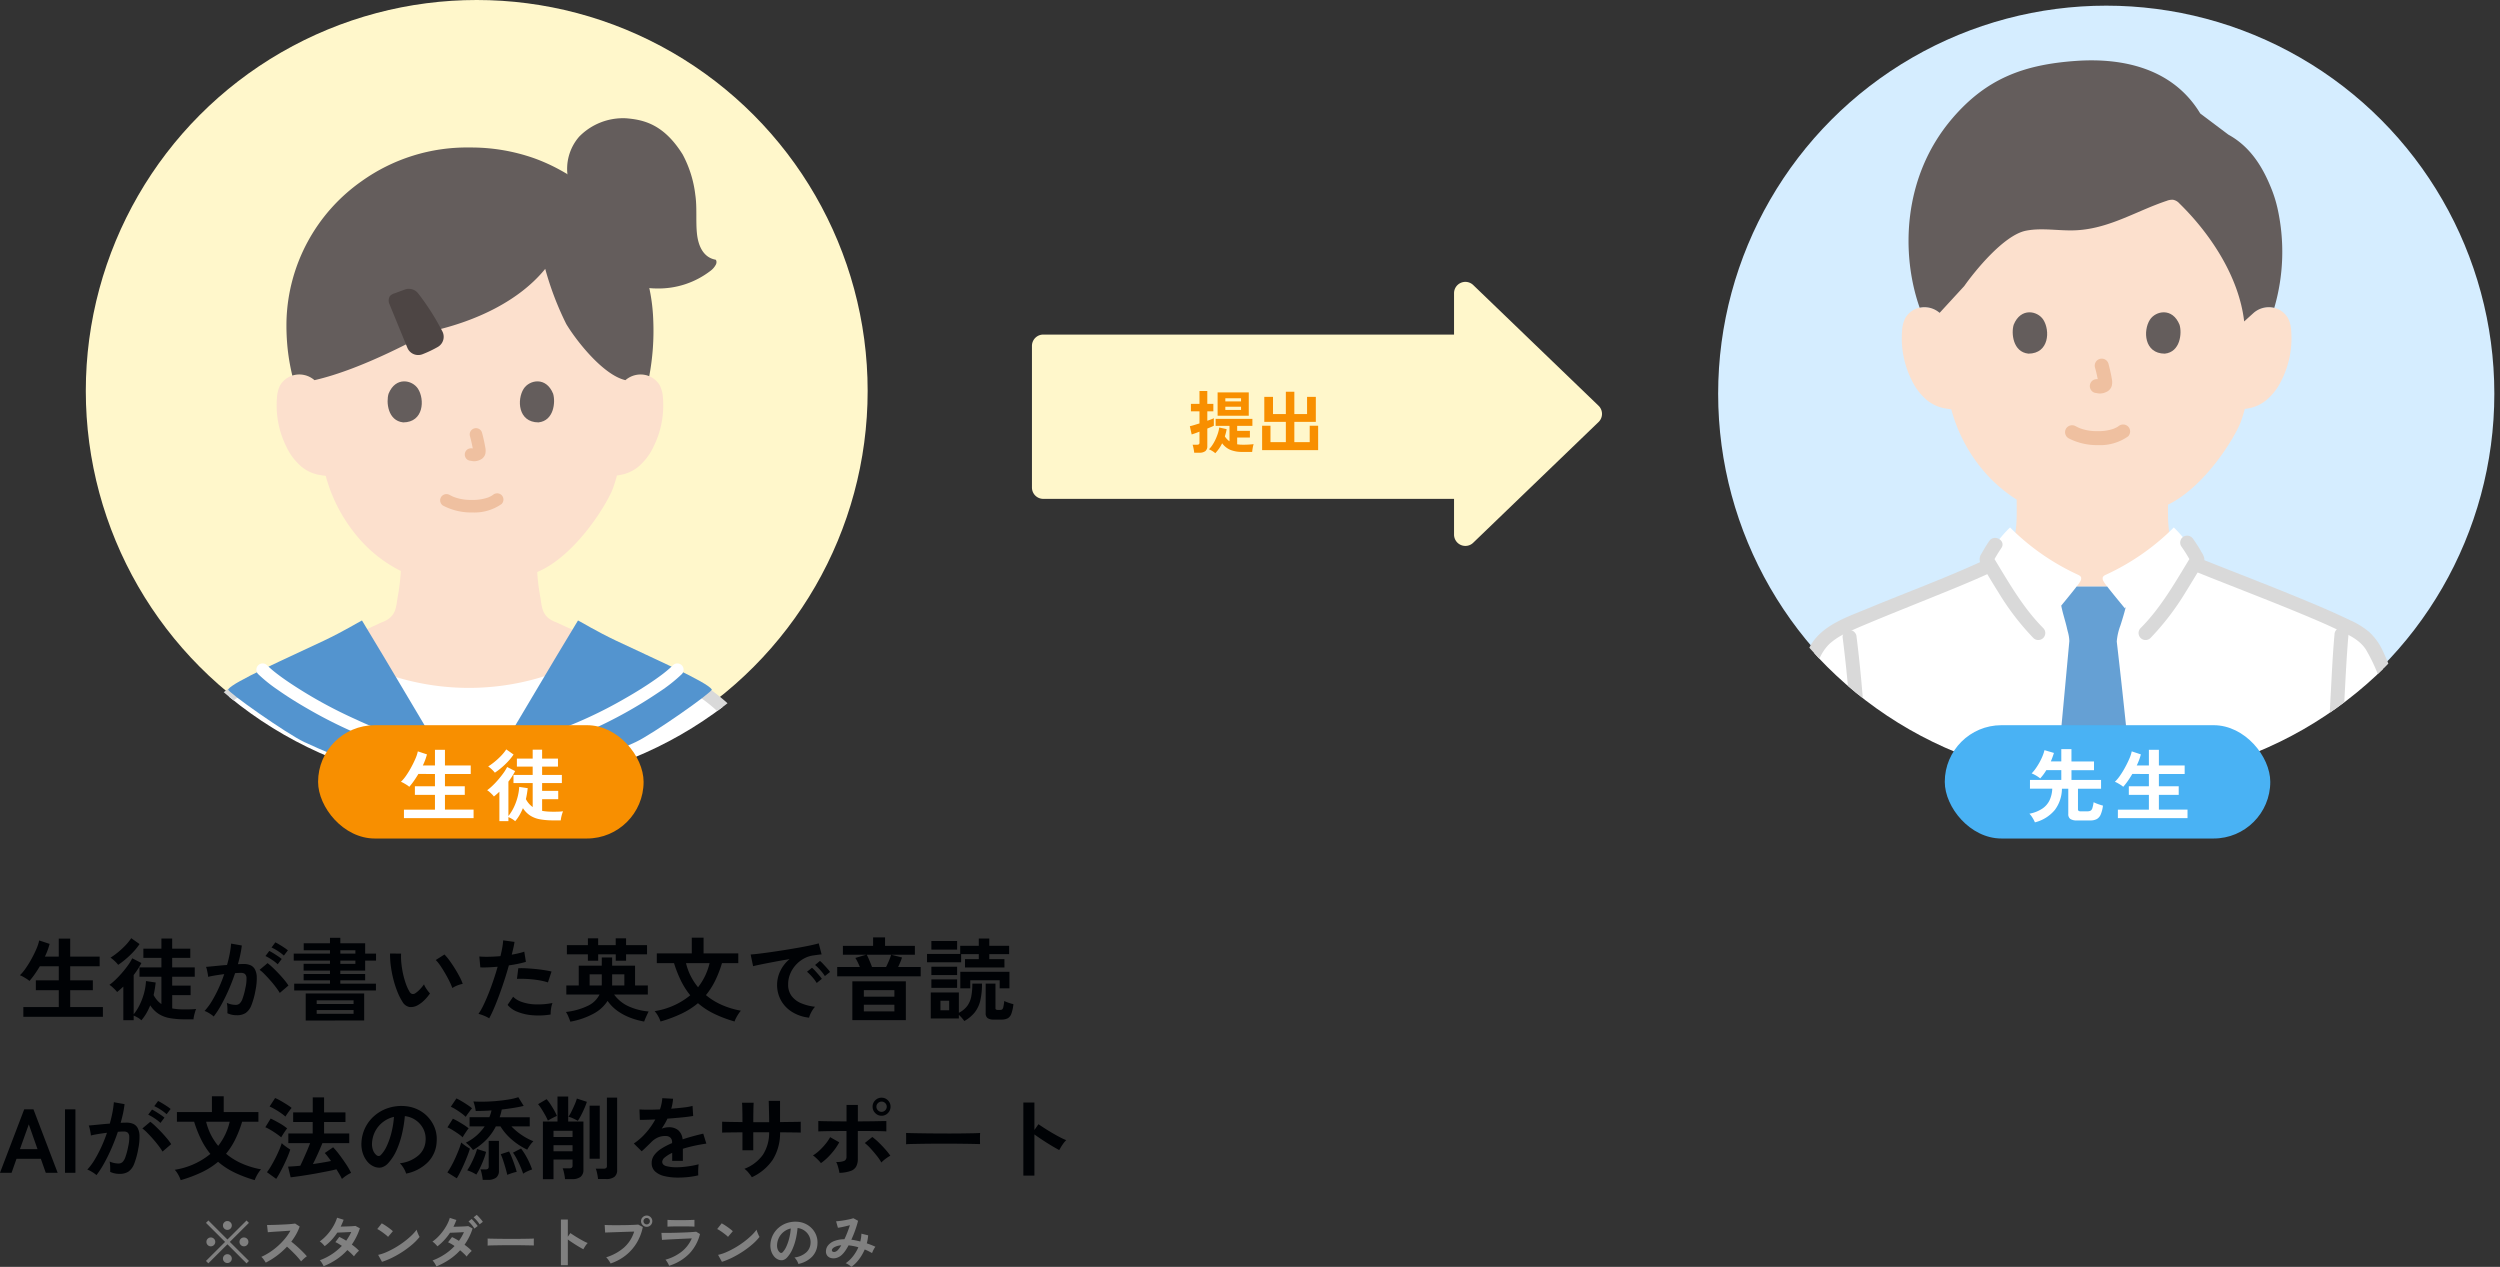
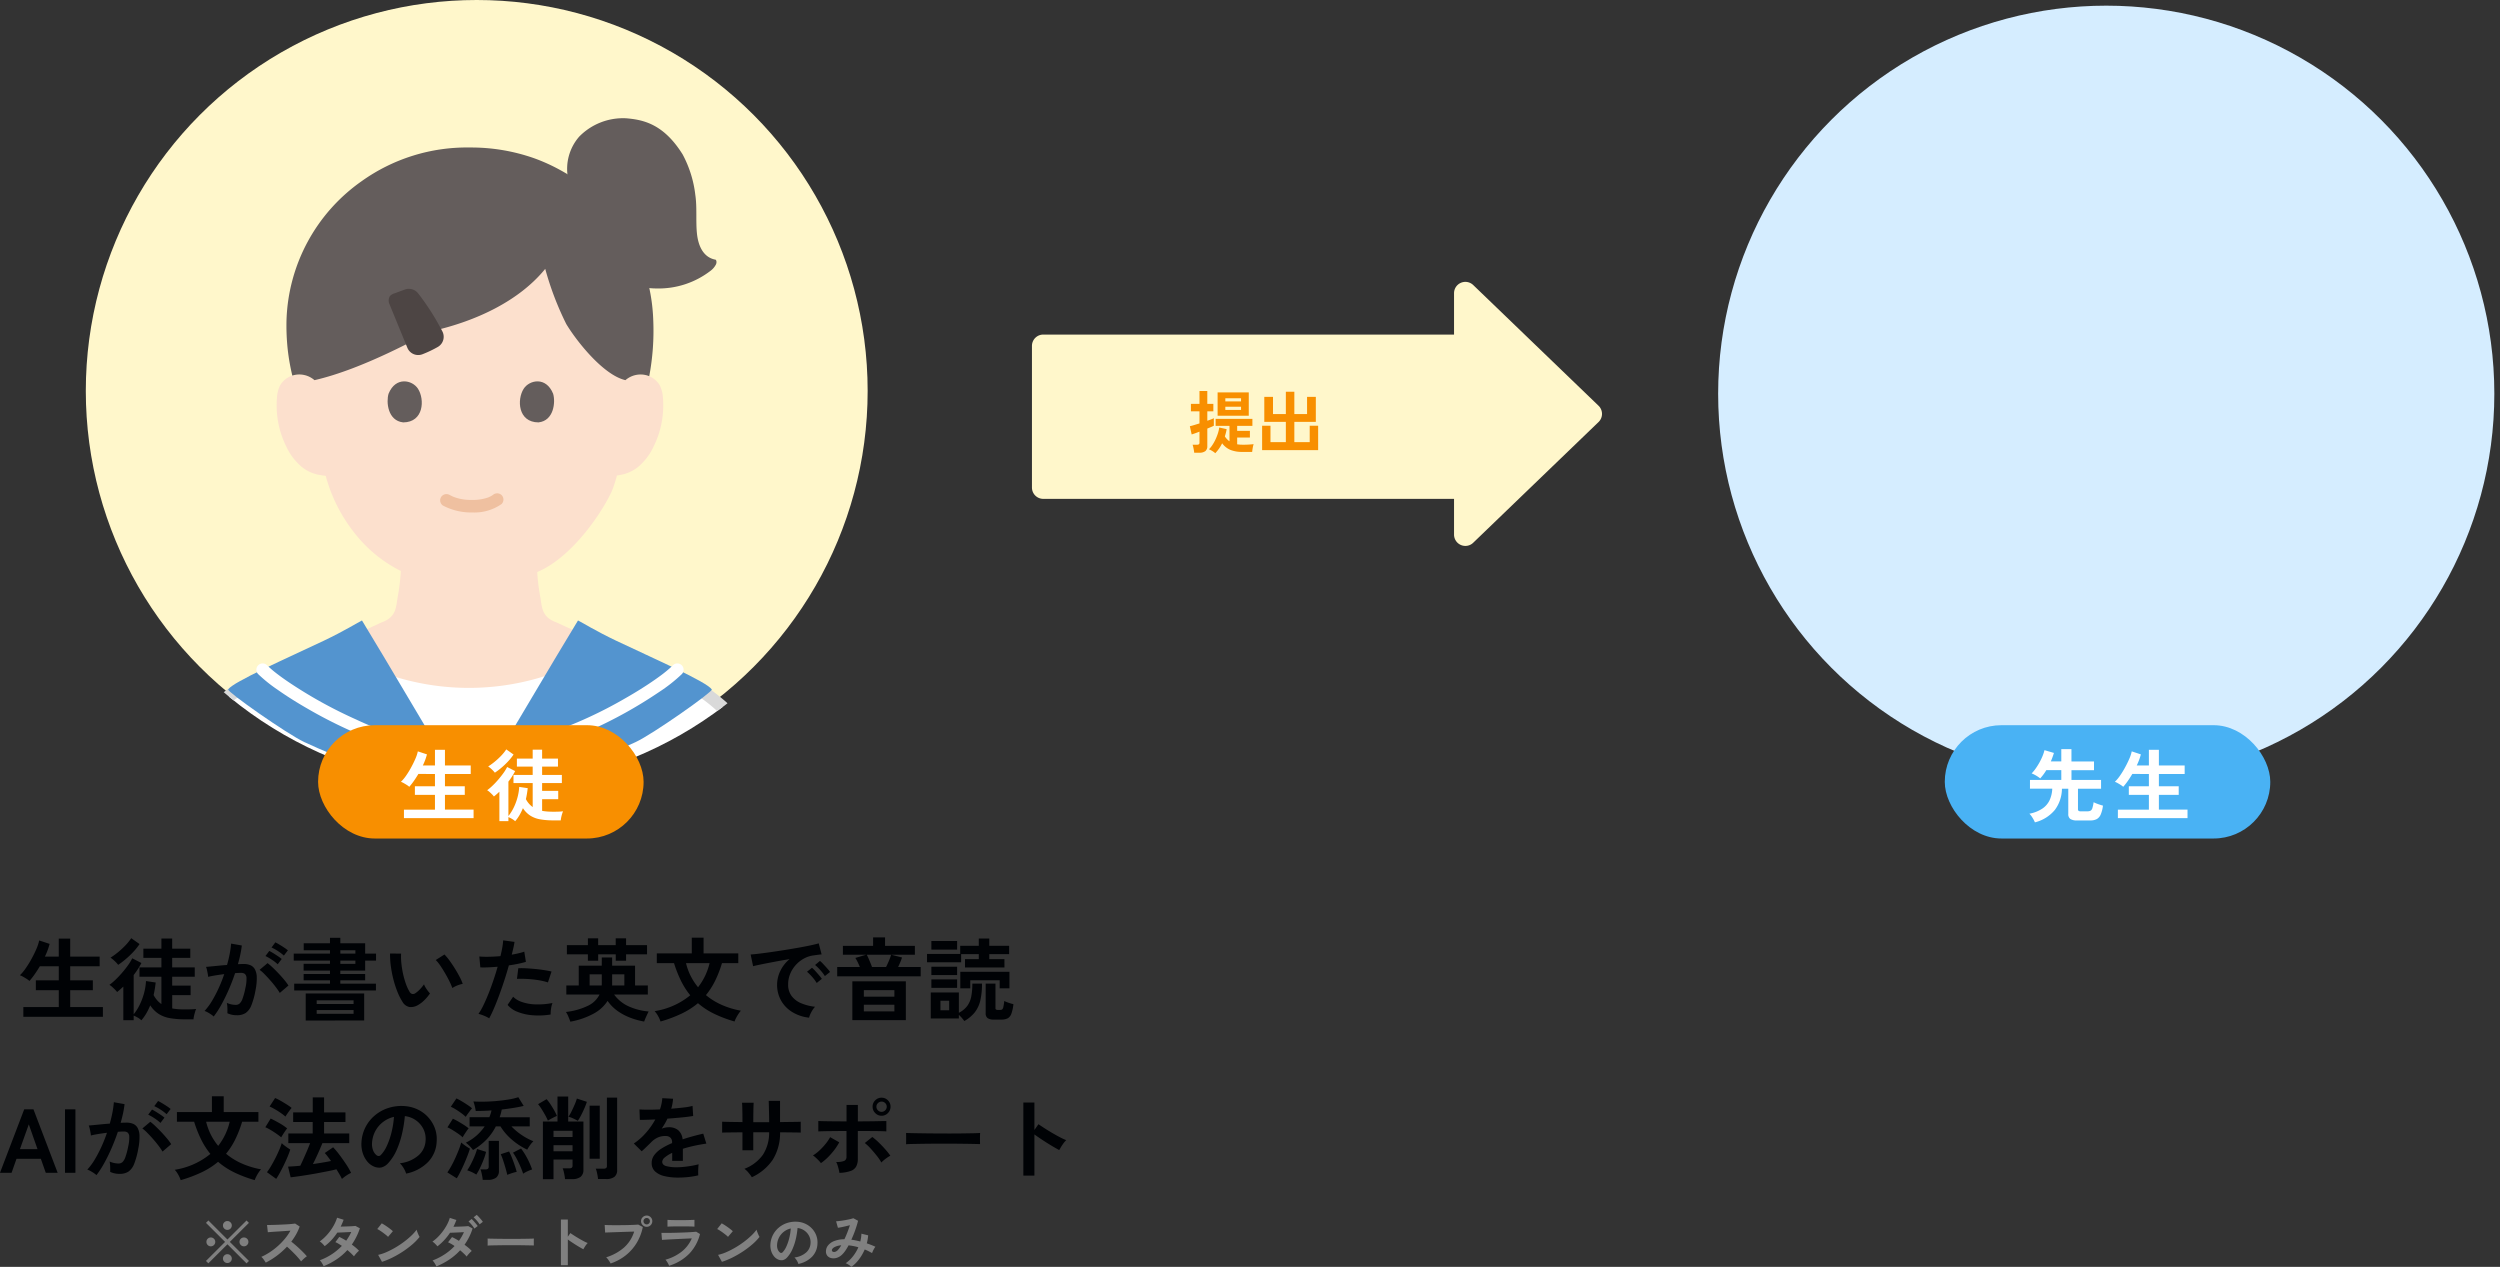
<svg xmlns="http://www.w3.org/2000/svg" width="441.26" height="223.61" viewBox="0 0 441.26 223.61">
  <rect x="0" y="0" width="441.26" height="223.61" fill="#333333" stroke="none" />
  <defs>
    <clipPath id="clip-path">
-       <ellipse id="楕円形_1" data-name="楕円形 1" cx="69.5" cy="69" rx="69.5" ry="69" transform="translate(-0.009 0.156)" fill="#fff" stroke="#707070" stroke-width="1" />
-     </clipPath>
+       </clipPath>
    <clipPath id="clip-path-2">
      <ellipse id="楕円形_4" data-name="楕円形 4" cx="70" cy="69.5" rx="70" ry="69.5" transform="translate(-0.431 0)" fill="#fff" stroke="#707070" stroke-width="1" />
    </clipPath>
  </defs>
  <g id="fig2" transform="translate(-1173.856 -2252.455)">
    <path id="パス_898" data-name="パス 898" d="M-87.024.464V-1.248h6.256V-4.224h-4.048V-5.968h4.048v-2.48h-3.344q-.448.752-.92,1.424a12.253,12.253,0,0,1-.92,1.168,2.882,2.882,0,0,0-.472-.36q-.312-.2-.64-.384a3.4,3.4,0,0,0-.568-.264,7.725,7.725,0,0,0,1-1.192A17.445,17.445,0,0,0-85.6-9.72q.5-.9.872-1.768a7.511,7.511,0,0,0,.5-1.52l1.84.608a11.543,11.543,0,0,1-.832,2.24h2.448v-3.168h2.016v3.168h5.2v1.712h-5.2v2.48h4v1.744h-4v2.976h5.776V.464Zm20.832.624a3,3,0,0,0-.632-.472,6.118,6.118,0,0,0-.728-.36v.816h-1.824V-4.864q-.56.528-1.1.96a4.166,4.166,0,0,0-.368-.424q-.24-.248-.5-.48a3.057,3.057,0,0,0-.488-.36,9.745,9.745,0,0,0,1.08-.912q.584-.56,1.152-1.216t1.048-1.328a8.711,8.711,0,0,0,.752-1.232l1.616.832A14.006,14.006,0,0,1-67.552-6.9V.032A8.733,8.733,0,0,0-66.512-1.6a11.29,11.29,0,0,0,.768-2.016,10.418,10.418,0,0,0,.368-2.224l1.712.256q-.064.56-.152,1.112t-.216,1.1a4.47,4.47,0,0,0,1.376,1.6V-6.608h-3.872V-8.256h3.872v-1.68H-65.84v-1.616h3.184v-1.792h1.9v1.792h3.2v1.616h-3.2v1.68h3.984v1.648h-3.984V-5.04H-57.5v1.68h-3.248v2.352a9.483,9.483,0,0,0,1.072.136q.56.04,1.2.04.528,0,1.016-.016t.936-.064a3.523,3.523,0,0,0-.184.5q-.1.336-.184.7a4.278,4.278,0,0,0-.1.624H-58.48A14.813,14.813,0,0,1-61.192.7a5.4,5.4,0,0,1-1.976-.76,5.106,5.106,0,0,1-1.456-1.488,11.762,11.762,0,0,1-.688,1.4A8.144,8.144,0,0,1-66.192,1.088Zm-4.1-9.792a4.979,4.979,0,0,0-.616-.672,5.393,5.393,0,0,0-.728-.592,13.1,13.1,0,0,0,1.392-1.016,14.157,14.157,0,0,0,1.3-1.216,8.459,8.459,0,0,0,.96-1.208l1.472,1.04a10.831,10.831,0,0,1-1.136,1.416A15.7,15.7,0,0,1-68.992-9.68,14.206,14.206,0,0,1-70.288-8.7ZM-53.424.416a3.281,3.281,0,0,0-.448-.352q-.3-.208-.624-.384a2.748,2.748,0,0,0-.544-.24,10.6,10.6,0,0,0,1.3-1.752A22.673,22.673,0,0,0-52.56-4.56a25.314,25.314,0,0,0,.992-2.5q-.816.1-1.576.224t-1.256.256q-.016-.208-.08-.56t-.144-.7a2.449,2.449,0,0,0-.16-.5q.368-.032.96-.088t1.312-.128q.72-.072,1.44-.12.288-1.008.472-1.976a16.44,16.44,0,0,0,.248-1.8l1.888.336q-.08.736-.256,1.576t-.432,1.72q.32-.016.576-.024t.448-.008a3.081,3.081,0,0,1,1.144.2,1.637,1.637,0,0,1,.808.7,3.02,3.02,0,0,1,.352,1.392,9.92,9.92,0,0,1-.208,2.264,13.8,13.8,0,0,1-.728,2.7A2.943,2.943,0,0,1-47.776-.208a2.772,2.772,0,0,1-1.552.4,3.783,3.783,0,0,1-1.68-.352q.016-.384,0-.928a4.789,4.789,0,0,0-.1-.9,3.876,3.876,0,0,0,1.568.352,1.055,1.055,0,0,0,.664-.216,2.053,2.053,0,0,0,.536-.864,12.037,12.037,0,0,0,.512-1.912,6.729,6.729,0,0,0,.192-1.736.963.963,0,0,0-.3-.744,1.1,1.1,0,0,0-.64-.176q-.448,0-1.072.048-.5,1.488-1.128,2.928T-52.088-1.64A15.487,15.487,0,0,1-53.424.416Zm11.664-4.16a11.328,11.328,0,0,0-.7-1.024q-.448-.592-.976-1.192t-1.024-1.1a6.442,6.442,0,0,0-.864-.76l1.408-1.184a10.338,10.338,0,0,1,.9.776q.512.488,1.056,1.064t1.008,1.136a8.9,8.9,0,0,1,.72.976Zm.72-6.592a7.774,7.774,0,0,0-1.064-.808,7.924,7.924,0,0,0-1.112-.616l.672-.912q.272.128.7.384t.848.536a6.581,6.581,0,0,1,.664.488ZM-42.128-8.8a7.327,7.327,0,0,0-1.048-.816,9.026,9.026,0,0,0-1.112-.64l.672-.9a7.16,7.16,0,0,1,.7.392q.424.264.84.544a6.986,6.986,0,0,1,.656.488Zm2.912,4.624v-1.2h6.32v-.592h-4.656v-1.12H-32.9V-7.68h-4.656v-1.2H-32.9v-.576h-6.4v-1.232h6.4v-.592h-4.64v-1.232h4.64v-.96h1.824v.96h4.384v1.824h1.92v1.232h-1.92V-7.68h-4.384v.592h4.384v1.12h-4.384v.592h6.288v1.2Zm2.032,5.3V-3.648h10.32V1.12Zm1.936-1.184h6.512V-.72h-6.512Zm0-1.728h6.512v-.656h-6.512Zm4.176-8.9h2.656v-.592h-2.656Zm0,1.808h2.656v-.576h-2.656Zm13.728,7.264a2.448,2.448,0,0,1-1.5.36,1.808,1.808,0,0,1-1.248-.9,10.569,10.569,0,0,1-.912-1.808,17.546,17.546,0,0,1-.712-2.208,20.02,20.02,0,0,1-.448-2.336A15.192,15.192,0,0,1-22.3-10.7l1.952.016A10.481,10.481,0,0,0-20.3-8.976,16.666,16.666,0,0,0-20-7.1a14.54,14.54,0,0,0,.5,1.752A7.169,7.169,0,0,0-18.88-4a.817.817,0,0,0,.488.44.76.76,0,0,0,.568-.136,4.836,4.836,0,0,0,.808-.7,7.4,7.4,0,0,0,.712-.864,2.774,2.774,0,0,0,.264.544q.184.3.4.592a4.389,4.389,0,0,0,.392.464,7.732,7.732,0,0,1-.984,1.184A5.465,5.465,0,0,1-17.344-1.616ZM-11.3-4.608a10.645,10.645,0,0,0-.5-1.152q-.336-.688-.768-1.432t-.864-1.376a6.284,6.284,0,0,0-.8-.984l1.536-.976A9.092,9.092,0,0,1-11.8-9.456q.488.672.96,1.432T-10-6.552a8.268,8.268,0,0,1,.528,1.208,5.222,5.222,0,0,0-1,.3A4.327,4.327,0,0,0-11.3-4.608ZM-4.8.736A6.013,6.013,0,0,0-5.712.28a6.345,6.345,0,0,0-.976-.328A11.17,11.17,0,0,0-5.824-1.56q.448-.92.9-2.048t.864-2.352q.416-1.224.752-2.408-.912.08-1.72.112t-1.336,0l-.176-1.92a15.108,15.108,0,0,0,1.656.048q1-.016,2.072-.112.208-.832.328-1.536a11.576,11.576,0,0,0,.152-1.248l2,.272q-.064.464-.192,1.032T-.816-10.5q.656-.112,1.232-.248a9.114,9.114,0,0,0,.976-.28L1.68-9.232q-.5.16-1.288.328t-1.72.3q-.352,1.264-.784,2.6t-.9,2.6q-.464,1.264-.92,2.328T-4.8.736ZM6.048.064A13.055,13.055,0,0,1,2.792.192,8.915,8.915,0,0,1,.136-.432a4.129,4.129,0,0,1-1.688-1.2l.976-1.44A4.043,4.043,0,0,0,1-2.136a8.15,8.15,0,0,0,2.384.416,13.268,13.268,0,0,0,2.984-.248A4.484,4.484,0,0,0,6.12-.96,5.793,5.793,0,0,0,6.048.064ZM5.568-5.6a10.013,10.013,0,0,0-1.216-.312Q3.664-6.048,2.9-6.128t-1.488-.1Q.688-6.256.1-6.224L.336-8.1a12.845,12.845,0,0,1,1.352.008q.776.04,1.616.12t1.6.2q.76.12,1.3.248ZM9.52,1.328Q9.376.9,9.16.392a3.713,3.713,0,0,0-.424-.776A11.908,11.908,0,0,0,12.7-1.512a4.354,4.354,0,0,0,1.976-1.944H8.816v-1.6h2.192v-3.5h4.064V-10H16.9v1.44h4.048v3.5H23.2v1.6H17.248a6.459,6.459,0,0,0,2.384,2,10.807,10.807,0,0,0,3.712.992q-.112.208-.264.536t-.3.664q-.144.336-.224.576a13.081,13.081,0,0,1-2.512-.7A9.877,9.877,0,0,1,17.816-.592,7.313,7.313,0,0,1,16.1-2.336,6.749,6.749,0,0,1,13.7-.128,13.5,13.5,0,0,1,9.52,1.328Zm3.1-10.752V-10.56H8.912v-1.616h3.712v-1.2h1.808v1.2h3.1v-1.2H19.36v1.2h3.7v1.616h-3.7v1.136H17.536V-10.56h-3.1v1.136ZM16.88-5.056h2.176V-7.024H16.9v1.832A.712.712,0,0,1,16.88-5.056Zm-3.952,0h2.128a.712.712,0,0,0,.016-.136V-7.024H12.928ZM25.44,1.3A4.844,4.844,0,0,0,25.024.36,4.282,4.282,0,0,0,24.4-.528a13.087,13.087,0,0,0,6.288-2.8,13.464,13.464,0,0,1-1.624-2.536,21.342,21.342,0,0,1-1.24-3.144h-3.04V-10.72H30.96V-13.5h2.08v2.784h6.128v1.712h-2.88a20.234,20.234,0,0,1-1.224,3.144,13,13,0,0,1-1.608,2.5,11.646,11.646,0,0,0,2.776,1.72,14.87,14.87,0,0,0,3.4,1.032,4.459,4.459,0,0,0-.44.576,7.48,7.48,0,0,0-.416.712,4.075,4.075,0,0,0-.264.616A22.21,22.21,0,0,1,34.872-.08a13.073,13.073,0,0,1-2.824-1.856A13.515,13.515,0,0,1,29.176-.1,23.686,23.686,0,0,1,25.44,1.3Zm6.624-6.048A10.951,10.951,0,0,0,34.1-9.008h-4.16A10.408,10.408,0,0,0,32.064-4.752ZM51.664.624A7.124,7.124,0,0,1,48.72-.352a5.633,5.633,0,0,1-1.992-2.032,5.645,5.645,0,0,1-.712-2.848,5.6,5.6,0,0,1,.552-2.352,6.1,6.1,0,0,1,1.656-2.128q-1.28.208-2.552.448t-2.3.448q-1.032.208-1.592.352l-.432-2.064q.528-.032,1.464-.144t2.112-.28q1.176-.168,2.432-.368t2.432-.408q1.176-.208,2.112-.408t1.464-.36l.512,1.952q-.256.016-.616.064t-.808.112a4.779,4.779,0,0,0-1.68.544A5.453,5.453,0,0,0,49.336-8.7a5.348,5.348,0,0,0-1,1.568,4.885,4.885,0,0,0-.368,1.9,3.273,3.273,0,0,0,.624,2.048,4.093,4.093,0,0,0,1.7,1.272A8.92,8.92,0,0,0,52.72-1.3a3.342,3.342,0,0,0-.464.6,5.9,5.9,0,0,0-.384.72A3,3,0,0,0,51.664.624ZM54.448-6.72a7.354,7.354,0,0,0-.808-1.056,8.275,8.275,0,0,0-.92-.9l.864-.72a5.865,5.865,0,0,1,.584.56q.344.368.68.744a5.526,5.526,0,0,1,.512.648ZM53.008-5.5a7.14,7.14,0,0,0-.8-1.072,9.144,9.144,0,0,0-.912-.912l.88-.7a5.374,5.374,0,0,1,.576.56q.336.368.664.752a8.137,8.137,0,0,1,.5.64ZM59.3,1.056V-5.792h9.44V1.056ZM56.624-6.672V-8.32h4q-.16-.4-.368-.832a6.359,6.359,0,0,0-.432-.768l1.888-.56h-4.08v-1.568H62.96v-1.5h2.112v1.5h5.264v1.568h-4.16l1.888.48a6.927,6.927,0,0,1-.272.752q-.192.464-.416.928H71.36v1.648ZM62.768-8.32h2.48q.256-.5.52-1.128a9.379,9.379,0,0,0,.376-1.032h-4.3a6.865,6.865,0,0,1,.312.648q.168.392.336.792T62.768-8.32ZM61.328-.48H66.72V-1.664H61.328Zm0-2.608H66.72V-4.24H61.328ZM79.184-8.24V-9.712h2.432v-.88H78.5v1.44H72.48v-1.472h5.856v-1.44h3.28v-1.28h1.856v1.28h3.5v1.472h-3.5v.88h2.672V-8.24Zm-.128,9.456a5.539,5.539,0,0,0-.424-.544A5.765,5.765,0,0,0,78.1.128v.64h-4.96V-3.824H78.1V-.24a4.214,4.214,0,0,0,1.488-1.216,4.187,4.187,0,0,0,.7-1.672,11.758,11.758,0,0,0,.192-2.264h1.7a13.066,13.066,0,0,1-.288,2.952,5.422,5.422,0,0,1-.968,2.1A6.143,6.143,0,0,1,79.056,1.216Zm-.7-5.776V-7.472h8.672V-4.56H85.3V-5.984H80.112V-4.56ZM84.288.96A1.883,1.883,0,0,1,83.168.7a1.04,1.04,0,0,1-.336-.88V-5.392H84.56V-1.1a.351.351,0,0,0,.088.28.614.614,0,0,0,.36.072h.416a.511.511,0,0,0,.328-.1.8.8,0,0,0,.2-.424,9.191,9.191,0,0,0,.16-1.048,5.449,5.449,0,0,0,.768.312,8.792,8.792,0,0,0,.848.248,7.075,7.075,0,0,1-.36,1.68,1.493,1.493,0,0,1-.648.816A2.372,2.372,0,0,1,85.6.96ZM73.248-11.392v-1.52h4.544v1.52Zm0,6.752V-6.128h4.544V-4.64Zm0-2.256V-8.368h4.544V-6.9Zm1.6,6.208h1.536v-1.68H74.848Z" transform="translate(1265 2431.455)" fill="#000205" />
    <path id="パス_899" data-name="パス 899" d="M-95.144,0l4.272-11.2h1.632L-84.968,0h-2.1l-.864-2.464h-4.3L-93.1,0Zm3.52-4.176h3.1l-1.536-4.368ZM-83.672,0V-11.2h1.84V0Zm5.552.416a3.281,3.281,0,0,0-.448-.352q-.3-.208-.624-.384a2.748,2.748,0,0,0-.544-.24,10.594,10.594,0,0,0,1.3-1.752A22.674,22.674,0,0,0-77.256-4.56a25.316,25.316,0,0,0,.992-2.5q-.816.1-1.576.224t-1.256.256q-.016-.208-.08-.56t-.144-.7a2.45,2.45,0,0,0-.16-.5q.368-.032.96-.088t1.312-.128q.72-.072,1.44-.12.288-1.008.472-1.976a16.441,16.441,0,0,0,.248-1.8l1.888.336q-.08.736-.256,1.576t-.432,1.72q.32-.016.576-.024t.448-.008a3.081,3.081,0,0,1,1.144.2,1.637,1.637,0,0,1,.808.7,3.02,3.02,0,0,1,.352,1.392,9.92,9.92,0,0,1-.208,2.264,13.8,13.8,0,0,1-.728,2.7A2.943,2.943,0,0,1-72.472-.208a2.772,2.772,0,0,1-1.552.4A3.783,3.783,0,0,1-75.7-.16q.016-.384,0-.928a4.789,4.789,0,0,0-.1-.9,3.876,3.876,0,0,0,1.568.352,1.055,1.055,0,0,0,.664-.216,2.053,2.053,0,0,0,.536-.864,12.038,12.038,0,0,0,.512-1.912,6.729,6.729,0,0,0,.192-1.736.963.963,0,0,0-.3-.744,1.1,1.1,0,0,0-.64-.176q-.448,0-1.072.048-.5,1.488-1.128,2.928T-76.784-1.64A15.487,15.487,0,0,1-78.12.416Zm11.664-4.16a11.326,11.326,0,0,0-.7-1.024q-.448-.592-.976-1.192t-1.024-1.1a6.441,6.441,0,0,0-.864-.76l1.408-1.184a10.337,10.337,0,0,1,.9.776q.512.488,1.056,1.064t1.008,1.136a8.9,8.9,0,0,1,.72.976Zm.72-6.592a7.774,7.774,0,0,0-1.064-.808,7.924,7.924,0,0,0-1.112-.616l.672-.912q.272.128.7.384t.848.536a6.582,6.582,0,0,1,.664.488ZM-66.824-8.8a7.327,7.327,0,0,0-1.048-.816,9.026,9.026,0,0,0-1.112-.64l.672-.9a7.16,7.16,0,0,1,.7.392q.424.264.84.544a6.987,6.987,0,0,1,.656.488Zm3.568,10.1A4.844,4.844,0,0,0-63.672.36,4.282,4.282,0,0,0-64.3-.528a13.087,13.087,0,0,0,6.288-2.8,13.464,13.464,0,0,1-1.624-2.536,21.342,21.342,0,0,1-1.24-3.144h-3.04V-10.72h6.176V-13.5h2.08v2.784h6.128v1.712h-2.88a20.234,20.234,0,0,1-1.224,3.144,13,13,0,0,1-1.608,2.5,11.646,11.646,0,0,0,2.776,1.72,14.87,14.87,0,0,0,3.4,1.032,4.459,4.459,0,0,0-.44.576A7.48,7.48,0,0,0-49.92.68a4.075,4.075,0,0,0-.264.616A22.21,22.21,0,0,1-53.824-.08a13.073,13.073,0,0,1-2.824-1.856A13.515,13.515,0,0,1-59.52-.1,23.686,23.686,0,0,1-63.256,1.3Zm6.624-6.048A10.951,10.951,0,0,0-54.6-9.008h-4.16A10.408,10.408,0,0,0-56.632-4.752Zm21.84,5.84q-.16-.352-.416-.792t-.56-.92q-.512.144-1.3.3t-1.72.336q-.928.176-1.864.328t-1.768.272q-.832.12-1.424.184L-44.3-1.088q.432-.016.984-.056t1.176-.1q.256-.528.568-1.224t.624-1.424q.312-.728.536-1.336h-3.84V-6.944h4.3V-8.96H-43.4v-1.7h3.456V-13.3h2v2.64h3.776v1.7h-3.776v2.016H-33.5v1.712h-4.736q-.224.544-.512,1.208t-.592,1.312q-.3.648-.576,1.176.864-.128,1.688-.264t1.512-.28q-.3-.416-.584-.784a8.019,8.019,0,0,0-.52-.624L-36.344-4.5a14.128,14.128,0,0,1,1.1,1.312q.592.784,1.152,1.624A12.937,12.937,0,0,1-33.176.016a5.366,5.366,0,0,0-.832.472A7.1,7.1,0,0,0-34.792,1.088Zm-11.6-.016L-48.024-.1a11.047,11.047,0,0,0,.752-1.136q.384-.656.744-1.368t.656-1.4a11.082,11.082,0,0,0,.456-1.232,3.484,3.484,0,0,0,.408.368q.28.224.584.432t.512.336q-.176.56-.464,1.256t-.64,1.416q-.352.72-.7,1.368T-46.392,1.072Zm.88-7.328a8.889,8.889,0,0,0-.792-.608q-.5-.352-1.048-.68a7.782,7.782,0,0,0-.96-.5l.944-1.536q.7.336,1.528.808a9.854,9.854,0,0,1,1.384.936,5.138,5.138,0,0,0-.344.456q-.216.312-.416.632T-45.512-6.256Zm.752-3.664a7.1,7.1,0,0,0-.776-.608q-.5-.352-1.056-.672a8.886,8.886,0,0,0-.968-.5l.976-1.5a8.549,8.549,0,0,1,.992.5q.56.32,1.088.656a7.967,7.967,0,0,1,.832.592q-.128.144-.352.448t-.432.608Q-44.664-10.1-44.76-9.92ZM-23.464.144a3.077,3.077,0,0,0-.24-.608,5.216,5.216,0,0,0-.408-.68,3.448,3.448,0,0,0-.456-.536,6.019,6.019,0,0,0,3.336-1.432A3.7,3.7,0,0,0-20.024-5.7a3.944,3.944,0,0,0-.432-2.112,4.128,4.128,0,0,0-1.352-1.5A4.122,4.122,0,0,0-23.688-10a22.437,22.437,0,0,1-.48,3.04,15.92,15.92,0,0,1-.952,2.912,8.4,8.4,0,0,1-1.464,2.3,2.424,2.424,0,0,1-1.272.816,2.282,2.282,0,0,1-1.3-.176,3.113,3.113,0,0,1-1.184-.912,4.41,4.41,0,0,1-.784-1.48,5.166,5.166,0,0,1-.224-1.832,6.672,6.672,0,0,1,.688-2.664,6.7,6.7,0,0,1,1.632-2.088,7,7,0,0,1,2.352-1.328,7.531,7.531,0,0,1,2.832-.368,6.368,6.368,0,0,1,2.288.544,5.967,5.967,0,0,1,1.88,1.32,5.956,5.956,0,0,1,1.248,1.944,5.539,5.539,0,0,1,.36,2.416A5.518,5.518,0,0,1-19.608-1.88,7.453,7.453,0,0,1-23.464.144Zm-5.2-3.232a.617.617,0,0,0,.368.128.553.553,0,0,0,.384-.192,5.646,5.646,0,0,0,1.064-1.632,13.266,13.266,0,0,0,.816-2.384,15.859,15.859,0,0,0,.424-2.7,4.937,4.937,0,0,0-1.96.928A4.955,4.955,0,0,0-28.92-7.32a5.083,5.083,0,0,0-.56,2.088,3.014,3.014,0,0,0,.2,1.3A1.975,1.975,0,0,0-28.664-3.088Zm17.008-.928a5.516,5.516,0,0,0-.576-.68,6.379,6.379,0,0,0-.688-.616,8.635,8.635,0,0,0,1.936-1.3A8.775,8.775,0,0,0-9.592-8.192h-2.672V-9.808h3.488a5.633,5.633,0,0,0,.224-.592q.1-.3.16-.608-1.408.1-2.784.1a8.33,8.33,0,0,0-.168-.864,6.13,6.13,0,0,0-.248-.816q.9.048,1.976.032t2.184-.12q1.1-.1,2.088-.264a10.527,10.527,0,0,0,1.688-.4l.944,1.536q-.784.192-1.784.352t-2.088.288q-.064.352-.16.7t-.208.664H-1.64v1.616H-4.872a10.737,10.737,0,0,0,1.8,1.512A10.51,10.51,0,0,0-1-5.568a4.889,4.889,0,0,0-.576.68,6.554,6.554,0,0,0-.512.808A11.748,11.748,0,0,1-4.76-5.816,9.808,9.808,0,0,1-6.808-8.192h-.816a9.588,9.588,0,0,1-1.7,2.376A11.152,11.152,0,0,1-11.656-4.016Zm1.712,5.264a5.33,5.33,0,0,0-.08-.608q-.064-.352-.144-.688a2.968,2.968,0,0,0-.176-.544H-9.5a.806.806,0,0,0,.464-.1A.477.477,0,0,0-8.888-1.1V-5.632H-7.08V-.384A1.5,1.5,0,0,1-7.568.856a2.336,2.336,0,0,1-1.48.392ZM-14.52.976l-1.664-1.04a11.925,11.925,0,0,0,.72-1.168q.368-.672.7-1.408t.608-1.44a11.522,11.522,0,0,0,.416-1.264,8.8,8.8,0,0,0,.752.584,8.591,8.591,0,0,0,.784.5q-.16.56-.432,1.264t-.592,1.432q-.32.728-.656,1.392T-14.52.976ZM-11.08.32A5.023,5.023,0,0,0-11.832-.1a6.583,6.583,0,0,0-.848-.336,9.7,9.7,0,0,0,.672-1.136q.336-.656.624-1.352a11.218,11.218,0,0,0,.448-1.272l1.584.5a10.164,10.164,0,0,1-.424,1.352q-.28.728-.616,1.432A9.964,9.964,0,0,1-11.08.32ZM-2.808.16Q-3-.432-3.288-1.1t-.624-1.312A9.982,9.982,0,0,0-4.6-3.552l1.424-.736a12.994,12.994,0,0,1,1.128,1.8,13.994,13.994,0,0,1,.824,1.9,7.374,7.374,0,0,0-.808.32A4.913,4.913,0,0,0-2.808.16Zm-2.8.208q-.112-.5-.3-1.16T-6.32-2.128A9.966,9.966,0,0,0-6.76-3.28l1.472-.48a12.968,12.968,0,0,1,.544,1.216q.256.656.464,1.272T-3.944-.16a6.5,6.5,0,0,0-.84.224Q-5.272.224-5.608.368ZM-13.48-6.256a5.72,5.72,0,0,0-.752-.608q-.48-.336-1-.656a7.113,7.113,0,0,0-.936-.5l.96-1.52a10.5,10.5,0,0,1,.936.48q.5.288,1,.608a9.37,9.37,0,0,1,.848.608,5.138,5.138,0,0,0-.344.456q-.216.312-.416.624A5.808,5.808,0,0,0-13.48-6.256Zm.544-3.616a6.712,6.712,0,0,0-.736-.616q-.464-.344-.976-.664a6.747,6.747,0,0,0-.928-.5l.992-1.472a10.212,10.212,0,0,1,.912.488q.528.312,1.032.648a7.335,7.335,0,0,1,.808.608q-.128.144-.344.432t-.432.584Q-12.824-10.064-12.936-9.872ZM.68,1.136V-9.04H3.256v-4.416H5.144V-9.04H7.832V-.56a1.548,1.548,0,0,1-.5,1.28,2.428,2.428,0,0,1-1.536.4H4.584A5.524,5.524,0,0,0,4.5.488Q4.44.128,4.352-.224a3.27,3.27,0,0,0-.184-.56h1.12a.842.842,0,0,0,.48-.1.5.5,0,0,0,.144-.424V-2.336H2.552V1.136ZM10.408,1.1a5.07,5.07,0,0,0-.08-.6q-.064-.344-.144-.68a2.968,2.968,0,0,0-.176-.544h1.36a.806.806,0,0,0,.464-.1.477.477,0,0,0,.144-.408V-13.264h1.808V-.512A1.485,1.485,0,0,1,13.3.72a2.336,2.336,0,0,1-1.472.384ZM8.92-2.48v-9.36h1.792v9.36ZM6.84-9.168a8.314,8.314,0,0,0-.784-.408,4.216,4.216,0,0,0-.864-.312,7.517,7.517,0,0,0,.544-.952q.288-.584.552-1.2A9.179,9.179,0,0,0,6.68-13.1l1.76.576a11.352,11.352,0,0,1-.432,1.136q-.272.624-.576,1.216A9.037,9.037,0,0,1,6.84-9.168ZM1.56-9.2a9.276,9.276,0,0,0-.472-.968q-.3-.536-.624-1.056a8.635,8.635,0,0,0-.632-.888l1.5-.88A7.242,7.242,0,0,1,2-12.12q.344.52.656,1.072a9.38,9.38,0,0,1,.5,1.016q-.352.144-.816.384T1.56-9.2Zm.992,2.88h3.36V-7.408H2.552Zm0,2.528h3.36V-4.864H2.552ZM24.52.848A10.07,10.07,0,0,1,22.152.592a3.646,3.646,0,0,1-1.664-.824,1.951,1.951,0,0,1-.608-1.5,2.311,2.311,0,0,1,.464-1.4,4.679,4.679,0,0,1,1.28-1.152,12.056,12.056,0,0,1,1.856-.952V-5.36a1.084,1.084,0,0,0-.28-.824,1.124,1.124,0,0,0-.712-.3,3.3,3.3,0,0,0-1.408.208,3.774,3.774,0,0,0-1.328.928q-.192.192-.5.488t-.608.584q-.3.288-.528.48L16.728-5.168A10.637,10.637,0,0,0,18.84-7.024a12.872,12.872,0,0,0,1.68-2.384l-1.632.056q-.736.024-1.1.008l-.064-1.84q.544.048,1.512.048t2.1-.048a7.181,7.181,0,0,0,.416-1.984l1.9.1a7.678,7.678,0,0,1-.32,1.76q1.184-.1,2.2-.216a10.034,10.034,0,0,0,1.56-.28l.112,1.776q-.448.08-1.168.168T24.448-9.7q-.872.08-1.784.144-.208.448-.472.9t-.552.872a3.463,3.463,0,0,1,1.3-.256,2.542,2.542,0,0,1,1.592.5A2.369,2.369,0,0,1,25.336-5.9q.9-.3,1.832-.552t1.816-.456l.544,1.76q-1.12.16-2.176.392t-1.968.52v2.128H23.5V-3.52a5.98,5.98,0,0,0-1.28.792,1.1,1.1,0,0,0-.48.776q0,.544.656.76a6.859,6.859,0,0,0,2,.216,11.735,11.735,0,0,0,1.224-.072q.68-.072,1.36-.192T28.168-1.5q-.032.208-.056.6t-.024.776q0,.384.016.576a13.408,13.408,0,0,1-1.76.3A17.275,17.275,0,0,1,24.52.848ZM37.56.784A7.5,7.5,0,0,0,36.984,0a3.74,3.74,0,0,0-.736-.7A7.146,7.146,0,0,0,39.5-3.16a7.148,7.148,0,0,0,1.112-3.992h-2.8v3.184H35.9V-7.136q-.784,0-1.512.008l-1.28.016q-.552.008-.792.024v-1.92q.176,0,.712.016t1.3.024q.76.008,1.576.024,0-.736-.008-1.424t-.024-1.224q-.016-.536-.048-.776H37.88q-.016.24-.032.784t-.024,1.24q-.008.7-.008,1.416h2.8q0-.56-.016-1.28t-.032-1.4q-.016-.68-.032-1.08h2v3.744q.784-.016,1.512-.024l1.3-.016q.568-.008.84-.024v1.92q-.256-.016-.824-.024l-1.3-.016q-.736-.008-1.52-.008a8.914,8.914,0,0,1-1.3,4.84A8.962,8.962,0,0,1,37.56.784ZM53.016.016a5.9,5.9,0,0,0-.12-.6q-.088-.36-.2-.72a2.774,2.774,0,0,0-.256-.6,3.5,3.5,0,0,0,1.44-.2.746.746,0,0,0,.384-.728V-7.376q-.736,0-1.528.008l-1.5.016q-.712.008-1.224.024t-.72.032v-1.84q.32.016,1.1.032t1.8.024q1.024.008,2.08.008v-2.9h2v2.9q.8,0,1.608-.008T59.384-9.1q.7-.016,1.216-.024t.7-.008V-7.3q-.288-.032-1.056-.048T58.44-7.368q-1.04-.008-2.176-.008v4.928a2.815,2.815,0,0,1-.28,1.328A1.776,1.776,0,0,1,55-.32,6.641,6.641,0,0,1,53.016.016ZM49.752-1.7a3.86,3.86,0,0,0-.4-.472q-.256-.264-.528-.512a3.351,3.351,0,0,0-.48-.376,7.04,7.04,0,0,0,1.184-.912A11.392,11.392,0,0,0,50.592-5.12a7.939,7.939,0,0,0,.792-1.168l1.6.912A9.42,9.42,0,0,1,52.1-4.008a12.729,12.729,0,0,1-1.144,1.3A9.5,9.5,0,0,1,49.752-1.7Zm10.672-.112a8.554,8.554,0,0,0-.8-1.176q-.512-.648-1.072-1.264a8.471,8.471,0,0,0-1.056-1L58.824-6.32a11.117,11.117,0,0,1,1.152.992q.608.592,1.152,1.208a11.285,11.285,0,0,1,.88,1.112,3.892,3.892,0,0,0-.552.328q-.312.216-.592.448A3.4,3.4,0,0,0,60.424-1.808Zm.032-8.256a1.513,1.513,0,0,1-1.12-.472,1.553,1.553,0,0,1-.464-1.128,1.526,1.526,0,0,1,.464-1.12,1.526,1.526,0,0,1,1.12-.464,1.526,1.526,0,0,1,1.12.464,1.526,1.526,0,0,1,.464,1.12,1.553,1.553,0,0,1-.464,1.128A1.513,1.513,0,0,1,60.456-10.064Zm0-.688a.889.889,0,0,0,.64-.264.868.868,0,0,0,.272-.648A.85.85,0,0,0,61.1-12.3a.889.889,0,0,0-.64-.264.889.889,0,0,0-.64.264.85.85,0,0,0-.272.632.868.868,0,0,0,.272.648A.889.889,0,0,0,60.456-10.752Zm4.32,5.712q.016-.224.016-.608v-.768q0-.384-.016-.608.3.016,1.08.032t1.856.032q1.08.016,2.312.024t2.464.008q1.232,0,2.328-.016t1.9-.032q.8-.016,1.136-.048-.016.208-.024.592t0,.776q.008.392.008.6-.4-.016-1.176-.032T74.848-5.12q-1.032-.016-2.192-.016H70.312q-1.184,0-2.256.016t-1.928.032Q65.272-5.072,64.776-5.04ZM85.48.5V-12.4h1.952v4.848l.72-1.024q.384.272,1.016.68t1.352.832q.72.424,1.392.776a10.8,10.8,0,0,0,1.136.528,3.832,3.832,0,0,0-.44.5,7.84,7.84,0,0,0-.456.672q-.208.344-.336.584-.384-.208-.952-.536t-1.2-.728q-.632-.4-1.216-.792t-1.016-.712V.5Z" transform="translate(1269 2459.455)" fill="#000205" />
    <g id="グループ_586" data-name="グループ 586" transform="translate(1476.125 2236.703)">
      <g id="グループ_24" data-name="グループ 24" transform="translate(0 15.596)">
        <circle id="楕円形_2" data-name="楕円形 2" cx="68.5" cy="68.5" r="68.5" transform="translate(0.991 1.156)" fill="#d5edff" />
        <g id="マスクグループ_1" data-name="マスクグループ 1" transform="translate(0 0)" clip-path="url(#clip-path)">
          <g id="c" transform="translate(-27.706 10.806)">
            <g id="d" transform="translate(0 0)">
-               <path id="パス_1" data-name="パス 1" d="M180.763,63.43a4.123,4.123,0,0,1,3.3-.965,3.893,3.893,0,0,1,2.8,1.861,5.5,5.5,0,0,1,.576,2.214,16.494,16.494,0,0,1-1.682,8.743,10.483,10.483,0,0,1-2.711,3.558,6.945,6.945,0,0,1-3.232,1.457l-.553.085c-.265.992-.563,1.829-.709,2.273-.941,2.556-6.214,11.405-12.848,14.624-.016,2.233-.06,4.79.719,6.722,1.332,3.286,8.5,7.427,9,7.642,0,0-3.9,14.987-22.427,14.987-23.564,0-22.6-15.565-22.6-15.565.494-.215,6.546-3.778,7.878-7.064.885-2.193.705-5.2.719-7.615a25.664,25.664,0,0,1-6.2-5.494,28.046,28.046,0,0,1-5.345-10.434l-1.054-.162a6.947,6.947,0,0,1-3.232-1.457,10.478,10.478,0,0,1-2.711-3.558,16.494,16.494,0,0,1-1.682-8.743,5.5,5.5,0,0,1,.576-2.214,3.892,3.892,0,0,1,2.8-1.861,4.123,4.123,0,0,1,3.3.965s2.62-24.571,27.785-24.571,27.543,24.571,27.543,24.571Z" transform="translate(-57.603 -18.856)" fill="#fce0cd" />
+               <path id="パス_1" data-name="パス 1" d="M180.763,63.43a4.123,4.123,0,0,1,3.3-.965,3.893,3.893,0,0,1,2.8,1.861,5.5,5.5,0,0,1,.576,2.214,16.494,16.494,0,0,1-1.682,8.743,10.483,10.483,0,0,1-2.711,3.558,6.945,6.945,0,0,1-3.232,1.457l-.553.085c-.265.992-.563,1.829-.709,2.273-.941,2.556-6.214,11.405-12.848,14.624-.016,2.233-.06,4.79.719,6.722,1.332,3.286,8.5,7.427,9,7.642,0,0-3.9,14.987-22.427,14.987-23.564,0-22.6-15.565-22.6-15.565.494-.215,6.546-3.778,7.878-7.064.885-2.193.705-5.2.719-7.615a25.664,25.664,0,0,1-6.2-5.494,28.046,28.046,0,0,1-5.345-10.434l-1.054-.162a6.947,6.947,0,0,1-3.232-1.457,10.478,10.478,0,0,1-2.711-3.558,16.494,16.494,0,0,1-1.682-8.743,5.5,5.5,0,0,1,.576-2.214,3.892,3.892,0,0,1,2.8-1.861,4.123,4.123,0,0,1,3.3.965s2.62-24.571,27.785-24.571,27.543,24.571,27.543,24.571" transform="translate(-57.603 -18.856)" fill="#fce0cd" />
              <path id="パス_2" data-name="パス 2" d="M186.116,25.95a22.168,22.168,0,0,0-.909-2.97c-1.368-3.494-3.462-7.526-7.706-9.855l-4.979-3.744C167.556,1.158,158.4-.45,150.6.1c-9.267.648-15.872,3.137-21.895,10.211-8.776,10.308-9.022,23.944-5.706,33.353a1.706,1.706,0,0,1,.245-.051,4.09,4.09,0,0,1,3.274.958l4.346-4.728c1.817-2.583,6.97-8.989,10.886-9.771,2.8-.56,5.785.047,8.689-.07,5.265-.212,9.62-2.706,14.291-4.525.622-.242,1.249-.473,1.885-.684a2.562,2.562,0,0,1,1.108-.182,1.966,1.966,0,0,1,1.117.646c5.423,5.292,10.515,12.9,11.434,20.831.838-.763,1.673-1.517,1.673-1.517a4.092,4.092,0,0,1,3.274-.958,2.894,2.894,0,0,1,.364.077,35.335,35.335,0,0,0,.535-17.735Z" transform="translate(-58.731 0)" fill="#645d5c" />
              <path id="パス_3" data-name="パス 3" d="M66.331,261.33c.026-.695.046-1.307.072-1.817-.153-9.033-.527-21.264-1.073-33.758l-.26.34-.857,1.12A108.858,108.858,0,0,1,53.887,238.65a15.775,15.775,0,0,1-12.049,3.728c-6.365-1.032-9.149-7.086-11.748-12.994-3.738-8.5-6.395-17.636-9.052-26.124,5.324-1.158,13.8-5.042,19.126-7.845,2.1,5.172,3.958,9.781,6.079,14.749,3.82-9.9,4.8-15.31,8.549-25.094a13.719,13.719,0,0,1,2.544-4.873,13.762,13.762,0,0,1,4.558-2.921c5.114-2.311,17.365-7,23.564-9.779a21.76,21.76,0,0,1,4.968-7.323A41.381,41.381,0,0,0,102.37,168.5c.247.112.523.249.6.509a.957.957,0,0,1-.138.674,8.245,8.245,0,0,1-.655.926l5.4-.007a8.074,8.074,0,0,1-.651-.919.958.958,0,0,1-.138-.674c.08-.259.355-.4.6-.509a41.381,41.381,0,0,0,11.944-8.324,21.4,21.4,0,0,1,4.756,6.845c5.437,2.176,19.3,7.508,24.526,10.032a15.433,15.433,0,0,1,4.789,2.9,15.861,15.861,0,0,1,2.849,5.255c3.776,9.858,5.361,19.538,7.42,30.291H147.086c-.637,15.76-1.226,33.14-1.47,45.121-.005.242-.005.479-.01.71Z" transform="translate(-10.209 -77.727)" fill="#fff" />
              <path id="パス_4" data-name="パス 4" d="M176.043,270.231a107.472,107.472,0,0,0,7.6-9.36c.7-1.014,1.29-1.561,1.356-2.32a17.754,17.754,0,0,0-.173-2.963c-1.448-16.27-3.594-41.7-6.36-65.443a10.349,10.349,0,0,1,.642-2.832c.4-1.222,1.231-4.028.792-3.031-.445-.539-.885-1.073-1.3-1.58-.724-.885-1.368-1.685-1.82-2.271l-5.4.007c-.451.586-1.093,1.383-1.814,2.265-.289.354-.591.721-.9,1.094.235,1.26.687,2.6.983,3.865.054.251.116.493.179.743a6.887,6.887,0,0,1,.269,1.648c-2.009,21.858-4.59,48.875-6.4,67.571a4.214,4.214,0,0,0,.165,2.119,9.95,9.95,0,0,0,1.1,1.672,76.345,76.345,0,0,0,7.516,8.9,3.053,3.053,0,0,0,1.682.875,2.574,2.574,0,0,0,1.843-.914l.039-.044Z" transform="translate(-79.412 -87.557)" fill="#65a0d4" />
              <path id="パス_5" data-name="パス 5" d="M201.969,181.069a45.986,45.986,0,0,0,6.265-8.191c.893-1.425,1.752-2.872,2.626-4.309a2.959,2.959,0,0,0,.652-1.414,2.707,2.707,0,0,0-.488-1.22,24.043,24.043,0,0,0-1.491-2.356,1.271,1.271,0,0,0-1.69-.443,1.246,1.246,0,0,0-.443,1.69,24.934,24.934,0,0,1,1.81,2.953v-1.247c-2.729,4.448-5.27,9.067-8.988,12.79a1.236,1.236,0,0,0,1.747,1.747h0Z" transform="translate(-96.985 -79.083)" fill="#d9d9d9" />
              <path id="パス_6" data-name="パス 6" d="M156.657,179.705c-3.717-3.724-6.259-8.342-8.988-12.79v1.247a25.788,25.788,0,0,1,1.56-2.6c.9-1.315-1.239-2.552-2.134-1.247a24.448,24.448,0,0,0-1.347,2.2,1.666,1.666,0,0,0-.276,1.5,7.864,7.864,0,0,0,.665,1.136c.872,1.437,1.731,2.881,2.627,4.3a45.413,45.413,0,0,0,6.144,8,1.236,1.236,0,0,0,1.747-1.747h0Z" transform="translate(-70.55 -79.467)" fill="#d9d9d9" />
              <path id="パス_7" data-name="パス 7" d="M98.415,196.578c1.245,9.758,1.821,19.613,2.383,29.43q1.007,17.6,1.533,35.224.137,4.4.246,8.8c.067,2.788.167,5.575.064,8.362-.059,1.59,2.413,1.588,2.471,0,.185-5.04-.1-10.118-.249-15.159q-.257-8.617-.617-17.231c-.479-11.527-1.059-23.055-1.934-34.559-.377-4.964-.8-9.93-1.427-14.868a1.276,1.276,0,0,0-1.235-1.235,1.243,1.243,0,0,0-1.235,1.235h0Z" transform="translate(-47.754 -94.793)" fill="#d9d9d9" />
              <path id="パス_8" data-name="パス 8" d="M263.112,277.964c.093-5.679.267-11.357.443-17.033q.3-9.662.667-19.323.357-9.506.77-19.01.35-8.025.759-16.047c.178-3.387.345-6.779.625-10.16.02-.235.04-.469.062-.7a1.245,1.245,0,0,0-1.235-1.235,1.262,1.262,0,0,0-1.235,1.235c-.286,3.073-.433,6.161-.6,9.243q-.418,7.736-.749,15.477-.417,9.393-.774,18.788-.373,9.722-.687,19.447-.275,8.594-.475,17.192-.023,1.065-.04,2.13a1.236,1.236,0,0,0,2.471,0Z" transform="translate(-126.48 -94.36)" fill="#d9d9d9" />
              <path id="パス_9" data-name="パス 9" d="M20.329,161.6c-1.153-4.563-4.392-15.948-5.584-17.469C13.891,143.039,12.878,142.2,11,143c-1.61.687-1.349,2.546-1.045,4.082.335,1.692,2.33,9.675,3.5,13.823a3.193,3.193,0,0,0-3.619-.82A2.433,2.433,0,0,0,8.2,162.544s.112.617.276,1.5a3.1,3.1,0,0,0-2.989.016c-1.1.59-2.215,2.172-1.671,3.313l.729,1.529-.228-.187c-1.4-1.152-3.835-.443-4.23,1.094a5.073,5.073,0,0,0,.865,3.649l.25.409.128.395a30.318,30.318,0,0,0,5.218,9.967c1.2,1.391,2.6,2.772,3.689,4.264s1.365,3.15,1.9,4.936l.237.79c2.823-1.043,10.768-4.012,15-6.026l-.15-.423a18.826,18.826,0,0,1-.6-6.039,41.116,41.116,0,0,1,1.833-5.378,9.959,9.959,0,0,0,.767-4.5,13.279,13.279,0,0,0-1.946-6.071,3.528,3.528,0,0,0-.949-.9.87.87,0,0,0-.133-.08c-1.549-.949-3.586-.954-5.341-.879-.089-.455-.147-.746-.147-.746-.062-.314-.192-.865-.374-1.586Z" transform="translate(-0.001 -69.238)" fill="#fce0cd" />
              <path id="パス_10" data-name="パス 10" d="M35.38,192.357a18.515,18.515,0,0,0-.521-2.2,4.947,4.947,0,0,0-.827-1.991,3.455,3.455,0,0,0-1.675-1.1,6.961,6.961,0,0,0-1.092-.22c-.2-.03-.409-.056-.613-.083l-.065-.009c-.061-.008-.121-.018-.181-.028-.129-.024-.258-.045-.385-.08l-.1-.029q-.2-.072.023.012c-.1-.062-.108-.065-.032-.008s.067.053-.019-.027q.156.215-.029-.061-.069-.11-.127-.227a1.291,1.291,0,0,1-.141-.6,1.791,1.791,0,0,1,.171-.6c.031-.067.247-.542.306-.539s-.4.278-.1.128c.039-.019.308-.142.127-.071a3.884,3.884,0,0,1,.455-.136,12.241,12.241,0,0,1,2.03-.274,1.266,1.266,0,0,0,1.235-1.235,1.245,1.245,0,0,0-1.235-1.235c-1.49.116-3.637.146-4.6,1.507a4.032,4.032,0,0,0-.007,4.9c1.016,1.305,2.548.813,3.843,1.352-.216-.09.322.218.12.063a1.488,1.488,0,0,1,.262.262c-.155-.2.131.344.044.1a5.4,5.4,0,0,1,.141.569c.2.842.484,1.66.6,2.521a1.243,1.243,0,0,0,1.52.863,1.268,1.268,0,0,0,.863-1.52h0Z" transform="translate(-13.179 -88.19)" fill="#efc0a0" />
-               <path id="パス_11" data-name="パス 11" d="M8.544,202.789c.015.05.022.105.039.154-.109-.316-.024-.241-.024-.084,0,.056-.025.274.008.034s0-.014-.013.039a1.322,1.322,0,0,1-.121.382l.074-.178c-.018.039-.037.078-.056.116-.029.058-.06.116-.093.172-.066.114-.146.218-.215.33.179-.291.1-.123.032-.045-.042.049-.084.1-.129.144-.086.091-.178.172-.271.255-.168.149.238-.16.063-.051-.055.034-.108.071-.165.1s-.241.112-.017.016.021-.015-.034,0-.121.032-.183.045c-.286.059.279-.016.039,0-.136.009-.27.019-.406.016s-.57-.075-.16,0a6.572,6.572,0,0,1-.823-.21c-.233-.076.24.119.038.017-.061-.031-.124-.06-.184-.093a2.993,2.993,0,0,1-.389-.254,1.24,1.24,0,0,0-.952-.125,1.236,1.236,0,0,0-.863,1.52,1.455,1.455,0,0,0,.568.738,4.76,4.76,0,0,0,2.346.842,3.754,3.754,0,0,0,2.314-.411c1.308-.77,2.421-2.593,1.959-4.134a1.236,1.236,0,1,0-2.382.657h0Z" transform="translate(-1.792 -97.644)" fill="#efc0a0" />
              <path id="パス_12" data-name="パス 12" d="M7.042,193.612c.57.957,1.243,1.834,1.86,2.758.586.878,1.164,1.759,1.821,2.587a4.114,4.114,0,0,0,2.488,1.6,4.053,4.053,0,0,0,3.7-.9,4.221,4.221,0,0,0,1.047-4.254,1.237,1.237,0,0,0-2.383.657,1.971,1.971,0,0,1,.1.94c.024-.216-.047.169-.061.216s-.034.113-.055.168q.079-.175-.013.018a3.908,3.908,0,0,1-.231.372c.165-.22-.109.1-.148.136-.055.051-.291.208-.048.051-.041.027-.394.221-.158.12a1.894,1.894,0,0,1-1.4.016,2.9,2.9,0,0,1-.344-.116c.223.1-.125-.093-.162-.1q-.149-.105.1.08c-.036-.03-.071-.062-.106-.095-.063-.068-.132-.131-.2-.2s-.139-.155-.206-.235c-.033-.04-.293-.37-.115-.137-.153-.2-.3-.405-.446-.611-.315-.447-.617-.9-.919-1.358-.661-.994-1.385-1.937-2-2.964a1.236,1.236,0,0,0-2.134,1.247h0Z" transform="translate(-3.329 -93.06)" fill="#efc0a0" />
              <path id="パス_13" data-name="パス 13" d="M24.2,189.679c.01.174.007.344,0,.518,0,.253.051-.108-.022.144-.031.108-.06.216-.091.324q-.076.2,0,0c-.03.063-.063.124-.1.184s-.211.3-.037.083a2.576,2.576,0,0,1-.2.219q-.069.068-.144.131.168-.124.06-.046c-.1.048-.186.123-.282.175-.077.041-.312.1-.045.03-.1.028-.2.069-.308.1s-.4.033-.073.025c-.105,0-.2.011-.31.005.275.016-.076-.035-.147-.06l.045.016c-.065-.033-.13-.07-.192-.109-.025-.015-.289-.227-.112-.073-.1-.087-.2-.178-.291-.273s-.177-.2-.266-.295c-.173-.192.08.129-.077-.1-.132-.189-.26-.377-.38-.574-.347-.567-.692-1.135-1.049-1.7-.7-1.1-1.43-2.193-2.074-3.331a1.236,1.236,0,0,0-2.134,1.247c.774,1.367,1.663,2.665,2.494,4a9.422,9.422,0,0,0,2.595,3.2,3.491,3.491,0,0,0,3.816-.119,4.122,4.122,0,0,0,1.786-3.721,1.263,1.263,0,0,0-1.235-1.235,1.247,1.247,0,0,0-1.235,1.235h0Z" transform="translate(-7.677 -89.518)" fill="#efc0a0" />
              <path id="パス_14" data-name="パス 14" d="M108.509,171.346c-6.657,3.083-13.579,5.616-20.361,8.431-3.6,1.5-7.845,2.849-10.047,6.293a16.768,16.768,0,0,0-1.444,3.127c-.461,1.214-.922,2.428-1.364,3.649-.812,2.245-1.567,4.511-2.29,6.786-1.617,5.089-3.18,10.185-5.087,15.175a1.245,1.245,0,0,0,.863,1.52,1.263,1.263,0,0,0,1.52-.863c1.683-4.4,3.114-8.888,4.523-13.386a136.236,136.236,0,0,1,4.626-13.256,8.193,8.193,0,0,1,1.787-2.715,11.342,11.342,0,0,1,2.91-1.9c1.352-.668,2.816-1.275,4.1-1.813,3.513-1.468,7.051-2.876,10.58-4.306,3.661-1.483,7.342-2.946,10.927-4.606a1.246,1.246,0,0,0,.443-1.69,1.264,1.264,0,0,0-1.69-.443h0Z" transform="translate(-32.928 -83.076)" fill="#d9d9d9" />
              <path id="パス_15" data-name="パス 15" d="M49.444,249.126c-3.272-7.247-6.264-14.61-9.258-21.974a1.259,1.259,0,0,0-1.815-.738q-4.64,2.438-9.468,4.5a53.969,53.969,0,0,1-9.363,3.222,1.246,1.246,0,0,0-.863,1.52c1.842,5.888,3.607,11.8,5.688,17.612,1.066,2.973,2.218,5.915,3.488,8.807a54.426,54.426,0,0,0,3.169,6.416,17.347,17.347,0,0,0,4.556,5.17,11.821,11.821,0,0,0,6.824,2.161,17.129,17.129,0,0,0,7.829-1.957,21.541,21.541,0,0,0,5.517-4.341,116.54,116.54,0,0,0,9.218-10.738,1.243,1.243,0,0,0-.443-1.69,1.267,1.267,0,0,0-1.69.443l-.466.609-.3.386-.086.113c.18-.23.037-.052-.063.073q-.887,1.111-1.8,2.2c-1.507,1.806-3.05,3.585-4.65,5.31a30.038,30.038,0,0,1-4.6,4.374,15.318,15.318,0,0,1-6.785,2.654,10.091,10.091,0,0,1-6.345-1.135,12.832,12.832,0,0,1-4.206-4.27,43.986,43.986,0,0,1-3.132-6.078q-1.736-3.9-3.2-7.917C24.92,247.648,23.034,241.307,21.06,235l-.863,1.52a56.493,56.493,0,0,0,9.763-3.39q4.92-2.088,9.658-4.58l-1.815-.738c3.075,7.563,6.148,15.123,9.507,22.565a1.245,1.245,0,0,0,1.69.443,1.266,1.266,0,0,0,.443-1.69h0Z" transform="translate(-9.041 -109.791)" fill="#d9d9d9" />
              <path id="パス_16" data-name="パス 16" d="M218.457,172.962c6.746,2.725,13.6,5.3,20.275,8.121,1.383.583,2.828,1.205,4.212,1.857,2.039.96,4.3,1.8,5.614,3.739a30.217,30.217,0,0,1,3.14,7.428c.881,2.634,1.639,5.308,2.311,8,1.543,6.188,2.639,12.475,3.837,18.735a1.247,1.247,0,0,0,1.52.863,1.261,1.261,0,0,0,.863-1.52c-1.1-5.733-2.11-11.486-3.456-17.167-.657-2.772-1.4-5.525-2.258-8.24a55.255,55.255,0,0,0-2.965-7.86,10.646,10.646,0,0,0-2.351-3.255,13.976,13.976,0,0,0-3.365-2.082c-1.5-.711-3-1.409-4.522-2.066-3.779-1.631-7.6-3.16-11.428-4.679-3.588-1.425-7.19-2.814-10.769-4.259a1.243,1.243,0,0,0-1.52.863,1.265,1.265,0,0,0,.863,1.52h0Z" transform="translate(-105.568 -82.745)" fill="#d9d9d9" />
              <g id="e" transform="translate(99.379 131.928)">
                <path id="パス_17" data-name="パス 17" d="M246.425,285.387c2.738-2.439,13.327-11.789,15.65-14.112a16.383,16.383,0,0,0-9.921-4.3,33.514,33.514,0,0,0-11.235.6c-3.715.928-8.527,3.222-11.1,6.179-3.154-3.009-7.824-4.338-12.054-4.478a31.024,31.024,0,0,0-12.519,2.247,13.685,13.685,0,0,0-7.639,6.585c2.478,2.167,14.132,10.153,16.711,12.2l32.113-4.923Z" transform="translate(-195.268 -261.383)" fill="#3f88c9" />
-                 <path id="パス_18" data-name="パス 18" d="M194.83,266.456a17.248,17.248,0,0,0-1.762,1.94,33.381,33.381,0,0,0,3.023,2.793l.3.22a14.06,14.06,0,0,1,6.653-4.964,31.024,31.024,0,0,1,12.519-2.247c4.23.139,8.9,1.469,12.054,4.478,2.578-2.957,7.39-5.251,11.1-6.179a33.512,33.512,0,0,1,11.235-.6,18.165,18.165,0,0,1,6.484,1.85l.085-.084c.657-.624,1.971-1.939,3.089-3.122-4.042-3.056-6.308-3.513-11.074-3.976a34.54,34.54,0,0,0-11.294.414c-3.546.886-8.094,2.365-10.613,5.168a20.658,20.658,0,0,0-11.07-3.274,31.024,31.024,0,0,0-12.519,2.247,22.363,22.363,0,0,0-5.142,2.74,35.523,35.523,0,0,0-3.068,2.6Z" transform="translate(-193.068 -256.301)" fill="#fff" />
                <path id="パス_19" data-name="パス 19" d="M250.205,288.033q-.225-.182-.453-.358c-1.944-1.5-3.354-1.737-5.351-.62l-1.072.931c-.817-.867-1.51-1.585-1.806-1.842a3.337,3.337,0,0,0-3.2-.72c-1.263.47-1.791,1.16-1.791,2.218l-.12.9c-.67-.708-1.272-1.319-1.733-1.731-.389-.349-2.287-1.284-3.55-.335a2.05,2.05,0,0,0-.641,2.941,3.9,3.9,0,0,1,.185.352l-.283-.148a2.874,2.874,0,0,0-4.065,1.465,4.123,4.123,0,0,0,.325,2.7c.818,1.582,4.393,5.549,6.323,7.588,4.421,3.127,11.475.949,17.126-.364a7.459,7.459,0,0,0,2.239-.963c2.114-1.467,3.2-3.27,4.928-5.177a13.441,13.441,0,0,0,1.939-2.349,4.975,4.975,0,0,0,.712-3.486,2.625,2.625,0,0,0-.988-1.567,3.178,3.178,0,0,0-2.9.091,14.412,14.412,0,0,0-3.839,2.323,17.882,17.882,0,0,0-1.986-1.844Z" transform="translate(-209.159 -270.358)" fill="#fce0cd" />
                <path id="パス_20" data-name="パス 20" d="M263.94,293.581c-.485-.453-.928-.956-1.381-1.441-.732-.783-1.461-1.569-2.194-2.352a1.245,1.245,0,0,0-1.747,0,1.261,1.261,0,0,0,0,1.747q1.1,1.174,2.194,2.352c.453.484.9.987,1.381,1.441a1.235,1.235,0,1,0,1.747-1.747Z" transform="translate(-224.706 -272.377)" fill="#efc0a0" />
                <path id="パス_21" data-name="パス 21" d="M233.692,294.866a88.388,88.388,0,0,0,6.124,6.97,1.235,1.235,0,0,0,1.747-1.747,88.3,88.3,0,0,1-6.124-6.97,1.239,1.239,0,0,0-1.747,0,1.27,1.27,0,0,0,0,1.747Z" transform="translate(-212.612 -273.993)" fill="#efc0a0" />
                <path id="パス_22" data-name="パス 22" d="M251.277,295.666c-1.552-1.681-3.058-3.4-4.616-5.08a1.245,1.245,0,0,0-1.747,0,1.262,1.262,0,0,0,0,1.747c1.558,1.675,3.064,3.4,4.616,5.08a1.245,1.245,0,0,0,1.747,0,1.262,1.262,0,0,0,0-1.747Z" transform="translate(-218.057 -272.764)" fill="#efc0a0" />
              </g>
              <g id="f" transform="translate(80.687 44.474)">
                <path id="パス_23" data-name="パス 23" d="M175.314,127.3a10.9,10.9,0,0,0,5.25,1.212,8.512,8.512,0,0,0,5.269-1.542,1.242,1.242,0,0,0,0-1.747,1.267,1.267,0,0,0-1.747,0c.366-.285.05-.045-.044.015s-.217.132-.329.191c-.078.041-.465.2-.156.084-.151.057-.3.116-.454.165a7.8,7.8,0,0,1-2.709.362,8.116,8.116,0,0,1-2.585-.348c-.166-.05-.328-.109-.493-.166-.053-.019-.1-.046-.159-.062.3.089.089.04.008,0q-.306-.144-.6-.3a1.263,1.263,0,0,0-1.69.443,1.249,1.249,0,0,0,.443,1.69Z" transform="translate(-165.467 -105.071)" fill="#efc0a0" />
                <path id="パス_24" data-name="パス 24" d="M184.129,103.912a24.907,24.907,0,0,1,.588,2.691l-.044-.328a1.628,1.628,0,0,1,.01.371l.044-.328a.927.927,0,0,1-.041.167l.125-.295a.627.627,0,0,1-.059.108l.193-.25a.583.583,0,0,1-.088.086l.25-.193a1.752,1.752,0,0,1-.213.113l.295-.125a1.564,1.564,0,0,1-.359.105l.328-.044a1.448,1.448,0,0,1-.337,0l.328.044c-.127-.018-.252-.048-.379-.066a1.366,1.366,0,0,0-.952.125,1.235,1.235,0,0,0-.443,1.69,1.183,1.183,0,0,0,.738.568c.276.037.545.108.826.12a2.621,2.621,0,0,0,1.2-.283,1.7,1.7,0,0,0,.953-1.126,2.886,2.886,0,0,0-.013-1.229c-.146-.867-.347-1.726-.57-2.576a1.236,1.236,0,1,0-2.382.657h0Z" transform="translate(-169.593 -94.137)" fill="#efc0a0" />
                <path id="パス_25" data-name="パス 25" d="M156.926,88.6c-.449,1.46-.156,4.819,2.61,5.1,3.656-.022,3.85-4.082,2.619-5.992C161.148,86.145,158.185,85.495,156.926,88.6Z" transform="translate(-156.755 -86.402)" fill="#645d5c" />
                <path id="パス_26" data-name="パス 26" d="M208.392,88.6c.449,1.46.156,4.819-2.609,5.1-3.656-.022-3.851-4.083-2.62-5.992C204.17,86.145,207.133,85.495,208.392,88.6Z" transform="translate(-178.944 -86.402)" fill="#645d5c" />
              </g>
            </g>
          </g>
        </g>
      </g>
    </g>
    <g id="グループ_590" data-name="グループ 590" transform="translate(1189.431 2236.859)">
      <g id="グループ_23" data-name="グループ 23" transform="translate(0 15.596)">
        <circle id="楕円形_3" data-name="楕円形 3" cx="69" cy="69" r="69" transform="translate(-0.431 0)" fill="#fff7cb" />
        <g id="マスクグループ_2" data-name="マスクグループ 2" transform="translate(0 0)" clip-path="url(#clip-path-2)">
          <g id="c-2" data-name="c" transform="translate(11.801 20.85)">
            <g id="d-2" data-name="d" transform="translate(0 0)">
              <path id="パス_53" data-name="パス 53" d="M112.616,128.76c-.511-.174-8.883-4.091-9.057-4.154-2.645-.954-2.542-2.657-2.875-4.558a36.041,36.041,0,0,1-.531-4.333c6.875-2.918,12.411-12.178,13.375-14.794.145-.439.439-1.266.7-2.247.352-.062.551-.093.551-.093a6.891,6.891,0,0,0,3.206-1.445,10.4,10.4,0,0,0,2.689-3.529,16.363,16.363,0,0,0,1.668-8.673,5.454,5.454,0,0,0-.572-2.2A3.862,3.862,0,0,0,119,80.89a4.089,4.089,0,0,0-3.272.958s2.849-22.916-27.544-22.916c-28.579,0-27.345,22.916-27.345,22.916a4.09,4.09,0,0,0-3.272-.958,3.861,3.861,0,0,0-2.777,1.846,5.463,5.463,0,0,0-.572,2.2,16.363,16.363,0,0,0,1.668,8.673,10.4,10.4,0,0,0,2.689,3.529,6.893,6.893,0,0,0,3.206,1.445l1.045.159a27.822,27.822,0,0,0,5.3,10.352,23.96,23.96,0,0,0,7.955,6.432,35.989,35.989,0,0,1-.542,4.522c-.333,1.9-.229,3.605-2.876,4.561-.175.063-8.546,3.979-9.056,4.152,0,0,.169,14.575,24.106,14.575s24.9-14.575,24.9-14.575Z" transform="translate(-32.708 -35.593)" fill="#fce0cd" />
              <path id="パス_54" data-name="パス 54" d="M111.374,260.73c-1.009-2.088-1.867-4.25-3.026-6.264-1.027-1.783-2.918-6.059-6.77-9.474a64.836,64.836,0,0,0-14.7-9.036c-1.383-.644-2.942-1.392-4.516-2.115l-.052.037a44.242,44.242,0,0,1-50.494.021l-.07-.05c-1.567.72-3.119,1.465-4.5,2.106a64.846,64.846,0,0,0-14.7,9.036c-3.852,3.416-5.744,7.692-6.77,9.474-1.16,2.014-2.018,4.176-3.026,6.264Z" transform="translate(-1.664 -141.234)" fill="#fff" />
              <path id="パス_55" data-name="パス 55" d="M191.112,27.019c1.609,1.782,4.828,3.032,8.4,3.048a15.018,15.018,0,0,0,9.454-3.132,3.238,3.238,0,0,0,.933-1.1.979.979,0,0,0,.1-.493c-.006-.07-.064-.337-.152-.352-2.192-.4-3.081-2.47-3.3-4.674s.045-4.552-.282-6.751a19.95,19.95,0,0,0-2.236-7.155C200.639.979,197.034.29,194.1.03a10.836,10.836,0,0,0-8.327,3.232,8.658,8.658,0,0,0-1.98,7.315Z" transform="translate(-110.914 0)" fill="#645d5c" />
              <path id="パス_56" data-name="パス 56" d="M118.357,54.16a4.09,4.09,0,0,1,3.272-.958,3.908,3.908,0,0,1,.929.259,43.279,43.279,0,0,0,.709-9.9,31.919,31.919,0,0,0-4.5-15.32,30.071,30.071,0,0,0-4.141-5.3c-.63-.645-1.588-1.587-2.24-2.161a37.22,37.22,0,0,0-5.448-3.657,31.918,31.918,0,0,0-4.758-2.159A33.519,33.519,0,0,0,90.9,13.091a31.947,31.947,0,0,0-19.11,5.952A31.158,31.158,0,0,0,58.535,43.561a39.719,39.719,0,0,0,.2,5.043,37.372,37.372,0,0,0,.826,4.747A3.984,3.984,0,0,1,60.2,53.2a4.089,4.089,0,0,1,3.272.958c8.73-2,18.7-7.709,20.779-8.669,7.861-1.781,15.395-5.373,19.95-10.977a53.287,53.287,0,0,0,3.712,9.732c1.649,2.764,6.429,8.984,10.448,9.913" transform="translate(-35.342 -7.907)" fill="#645d5c" />
              <path id="パス_57" data-name="パス 57" d="M14.449,251.466a30.842,30.842,0,0,0-7.5,6.745,53.389,53.389,0,0,0-3.974,6.565c-1.07,1.922-1.894,3.965-2.846,5.944a1.139,1.139,0,0,0,.4,1.517,1.119,1.119,0,0,0,1.517-.4c.82-1.7,1.545-3.455,2.414-5.137.534-1.034,1.11-2.052,1.668-3.074a26.731,26.731,0,0,1,5.411-7.186,36.565,36.565,0,0,1,4.027-3.062,1.137,1.137,0,0,0,.4-1.517,1.12,1.12,0,0,0-1.517-.4h0Z" transform="translate(0 -151.785)" fill="#d9d9d9" />
              <path id="パス_58" data-name="パス 58" d="M239.74,253.452a27.468,27.468,0,0,1,6.891,6.23,54.871,54.871,0,0,1,3.83,6.417c1.027,1.874,1.832,3.86,2.758,5.784a1.119,1.119,0,0,0,1.517.4,1.133,1.133,0,0,0,.4-1.517c-2.7-5.612-5.2-11.733-9.97-15.962a41.929,41.929,0,0,0-4.3-3.264,1.109,1.109,0,1,0-1.119,1.915h0Z" transform="translate(-144.467 -151.828)" fill="#d9d9d9" />
              <path id="パス_59" data-name="パス 59" d="M173.322,245.346c3.015-1.4,13.686-8.9,13.434-9.286-.9-1.366-10.294-5.468-16.854-8.589-3.6-1.713-6.127-3.281-6.762-3.588-4.485,7.358-12.042,20.262-16.619,27.833,4.906,1.006,13.113,0,26.8-6.37Z" transform="translate(-88.495 -135.22)" fill="#5394cf" />
              <path id="パス_60" data-name="パス 60" d="M46,245.346c-3.015-1.4-13.686-8.9-13.434-9.286.9-1.366,10.294-5.468,16.854-8.589,3.6-1.713,6.127-3.281,6.762-3.588,4.485,7.358,12.042,20.262,16.619,27.833-4.906,1.006-13.113,0-26.8-6.37Z" transform="translate(-19.667 -135.22)" fill="#5394cf" />
              <path id="パス_61" data-name="パス 61" d="M154.028,259.5a55.01,55.01,0,0,0,14.818-4.646,79.316,79.316,0,0,0,12.264-6.8,27.83,27.83,0,0,0,4.071-3.209,1.11,1.11,0,0,0-1.568-1.568,16.682,16.682,0,0,1-1.377,1.219q-.2.16-.4.317c.154-.12.01-.008-.06.045l-.259.195q-.517.386-1.045.754c-1.693,1.186-3.453,2.276-5.246,3.3a77.087,77.087,0,0,1-13.637,6.248,44.9,44.9,0,0,1-8.149,2,1.116,1.116,0,0,0-.775,1.364,1.139,1.139,0,0,0,1.364.775h0Z" transform="translate(-92.184 -146.737)" fill="#fff" />
              <path id="パス_62" data-name="パス 62" d="M77.113,257.364a53.135,53.135,0,0,1-14.357-4.453A79.6,79.6,0,0,1,50.65,246.2q-.62-.422-1.227-.863-.27-.2-.536-.4l-.254-.193c.171.131-.024-.019-.087-.069a17.62,17.62,0,0,1-1.607-1.4,1.11,1.11,0,0,0-1.568,1.568,25.954,25.954,0,0,0,3.506,2.817c1.7,1.2,3.47,2.295,5.272,3.331a80.382,80.382,0,0,0,14.082,6.456,45.1,45.1,0,0,0,8.292,2.05,1.147,1.147,0,0,0,1.364-.775,1.116,1.116,0,0,0-.775-1.364h0Z" transform="translate(-27.206 -146.737)" fill="#fff" />
              <path id="パス_63" data-name="パス 63" d="M123.976,279.1c.221,2,.92,5.427,1.2,7.387a24.534,24.534,0,0,0,5.814,1.52,16.718,16.718,0,0,0,5.155-1.608,44.452,44.452,0,0,0,1.154-7.3c-.426-.111-12.247,0-13.319,0Z" transform="translate(-74.878 -168.541)" fill="#f2635f" />
              <path id="パス_64" data-name="パス 64" d="M104.283,78.859a1.558,1.558,0,0,1,.042-1.5,1.792,1.792,0,0,1,.823-.487l1.8-.663a2.077,2.077,0,0,1,2.36.67,42.891,42.891,0,0,1,4.285,6.73,2.064,2.064,0,0,1-.812,2.726,19.984,19.984,0,0,1-2.739,1.3,2.069,2.069,0,0,1-2.64-1.162l-3-7.315c-.038-.094-.077-.192-.112-.291Z" transform="translate(-62.881 -45.949)" fill="#4d4544" />
              <g id="e-2" data-name="e" transform="translate(41.038 46.463)">
                <path id="パス_65" data-name="パス 65" d="M127.61,169.414a10.7,10.7,0,0,0,5.15,1.187,8.323,8.323,0,0,0,5.144-1.495,1.115,1.115,0,0,0,0-1.568,1.137,1.137,0,0,0-1.568,0c.32-.249.014-.019-.067.034-.106.068-.215.131-.327.189-.065.034-.428.2-.183.1q-.222.09-.451.164a8.279,8.279,0,0,1-2.719.363,8.638,8.638,0,0,1-2.6-.35c-.165-.049-.326-.108-.489-.164-.053-.019-.1-.042-.158-.061.27.1.031.013-.02-.01-.2-.095-.4-.194-.6-.3a1.133,1.133,0,0,0-1.517.4,1.121,1.121,0,0,0,.4,1.517h0Z" transform="translate(-117.782 -147.462)" fill="#efc0a0" />
-                 <path id="パス_66" data-name="パス 66" d="M138.937,139.581a24.7,24.7,0,0,1,.583,2.669l-.04-.295a1.593,1.593,0,0,1,.01.368l.04-.295a.91.91,0,0,1-.04.166l.112-.265a.647.647,0,0,1-.059.107l.173-.225a.56.56,0,0,1-.087.086l.225-.173a1.681,1.681,0,0,1-.211.112l.265-.112a1.531,1.531,0,0,1-.356.1l.295-.04a1.408,1.408,0,0,1-.334,0l.295.04c-.126-.017-.25-.048-.376-.065a1.228,1.228,0,0,0-.855.112,1.109,1.109,0,0,0-.4,1.517,1.062,1.062,0,0,0,.663.51c.264.036.52.1.788.115a2.468,2.468,0,0,0,1.133-.265,1.58,1.58,0,0,0,.892-1.047,2.734,2.734,0,0,0-.013-1.157c-.145-.86-.344-1.712-.565-2.556a1.109,1.109,0,0,0-2.139.589h0Z" transform="translate(-124.404 -129.914)" fill="#efc0a0" />
                <path id="パス_67" data-name="パス 67" d="M103.794,119.5c-.446,1.449-.155,4.78,2.589,5.064,3.627-.022,3.82-4.05,2.6-5.944C107.982,117.068,105.043,116.423,103.794,119.5Z" transform="translate(-103.624 -117.323)" fill="#645d5c" />
                <path id="パス_68" data-name="パス 68" d="M168.448,119.5c.446,1.449.155,4.78-2.589,5.064-3.627-.022-3.82-4.05-2.6-5.944C164.26,117.069,167.2,116.424,168.448,119.5Z" transform="translate(-139.235 -117.323)" fill="#645d5c" />
              </g>
            </g>
          </g>
        </g>
      </g>
    </g>
    <path id="パス_900" data-name="パス 900" d="M-51.63-.01-55-3.38-58.37-.02l-.42-.42,3.37-3.36-3.37-3.36.43-.42L-55-4.22l3.37-3.36.42.42L-54.58-3.8-51.2-.44Zm-.46-3.01a.751.751,0,0,1-.55-.23.751.751,0,0,1-.23-.55.746.746,0,0,1,.23-.555.759.759,0,0,1,.55-.225.771.771,0,0,1,.56.225.746.746,0,0,1,.23.555.751.751,0,0,1-.23.55A.762.762,0,0,1-52.09-3.02Zm-5.84,0a.746.746,0,0,1-.555-.23.759.759,0,0,1-.225-.55.754.754,0,0,1,.225-.555.754.754,0,0,1,.555-.225.759.759,0,0,1,.55.225.746.746,0,0,1,.23.555.751.751,0,0,1-.23.55A.751.751,0,0,1-57.93-3.02Zm2.92-2.9a.751.751,0,0,1-.55-.23.751.751,0,0,1-.23-.55.751.751,0,0,1,.23-.55.751.751,0,0,1,.55-.23.751.751,0,0,1,.55.23.751.751,0,0,1,.23.55.751.751,0,0,1-.23.55A.751.751,0,0,1-55.01-5.92Zm0,5.85a.751.751,0,0,1-.55-.23.751.751,0,0,1-.23-.55.751.751,0,0,1,.23-.55.751.751,0,0,1,.55-.23.751.751,0,0,1,.55.23.751.751,0,0,1,.23.55.751.751,0,0,1-.23.55A.751.751,0,0,1-55.01-.07Zm6.77-.07q-.13-.22-.345-.53a2.383,2.383,0,0,0-.435-.49,10.42,10.42,0,0,0,1.5-.82,11.842,11.842,0,0,0,1.435-1.105,12.061,12.061,0,0,0,1.25-1.3A9.029,9.029,0,0,0-43.88-5.78q-.49.03-1.075.07t-1.16.075q-.575.035-1.04.07l-.715.055-.14-1.27q.25,0,.75-.01t1.12-.035q.62-.025,1.235-.055t1.11-.075Q-43.3-7-43.06-7.04l.81.52a8.265,8.265,0,0,1-.62,1.375,10.639,10.639,0,0,1-.86,1.3q.35.27.745.61t.775.7q.38.36.7.69t.53.59a4.016,4.016,0,0,0-.53.415q-.28.255-.49.485a7.821,7.821,0,0,0-.49-.615q-.3-.345-.645-.7t-.695-.69q-.35-.335-.66-.6a13.28,13.28,0,0,1-1.8,1.61A13.137,13.137,0,0,1-48.24-.14Zm10.22.63A5.467,5.467,0,0,0-38.34-.1,2.352,2.352,0,0,0-38.7-.56a10.094,10.094,0,0,0,2.1-1.05A10.084,10.084,0,0,0-34.8-3.1q-.3-.2-.59-.37a5.647,5.647,0,0,0-.56-.29l.69-.92a10.4,10.4,0,0,1,1.22.67q.26-.37.49-.755a6.447,6.447,0,0,0,.4-.785l-.9.045q-.485.025-.9.04l-.66.025a10.3,10.3,0,0,1-.99,1.275A9.059,9.059,0,0,1-37.83-3.05a5.767,5.767,0,0,0-.42-.46,2.177,2.177,0,0,0-.46-.37A7.968,7.968,0,0,0-37.4-5.07a9.088,9.088,0,0,0,1.07-1.47,7.291,7.291,0,0,0,.685-1.53l1.15.36q-.11.31-.24.615t-.28.595q.44-.01.955-.025t.965-.04q.45-.025.69-.055l.78.42a10.755,10.755,0,0,1-.62,1.515,11.581,11.581,0,0,1-.8,1.355q.38.28.715.565a5.422,5.422,0,0,1,.555.535,2.414,2.414,0,0,0-.315.28q-.175.18-.33.37a3.742,3.742,0,0,0-.245.33,10.632,10.632,0,0,0-1.17-1.11,10.266,10.266,0,0,1-1.9,1.64A12.4,12.4,0,0,1-38.02.49Zm10.3-.77-.68-1.23a7.683,7.683,0,0,0,1.495-.5,15.027,15.027,0,0,0,1.575-.81,15.847,15.847,0,0,0,1.5-1A14.351,14.351,0,0,0-22.545-4.9a7.747,7.747,0,0,0,.935-1.05,3.455,3.455,0,0,0,.135.42q.1.25.2.485a3.808,3.808,0,0,0,.19.365,9.4,9.4,0,0,1-1.225,1.275,15.625,15.625,0,0,1-1.625,1.24A17.713,17.713,0,0,1-25.79-1.08,13.45,13.45,0,0,1-27.72-.28Zm1.07-4.41a3.59,3.59,0,0,0-.365-.33q-.235-.19-.52-.4t-.555-.385a3.642,3.642,0,0,0-.47-.265l.8-1.01q.2.11.47.28t.555.37q.285.2.535.4a4.426,4.426,0,0,1,.4.345ZM-18.12.53a4.612,4.612,0,0,0-.325-.6A2.428,2.428,0,0,0-18.8-.52a10.7,10.7,0,0,0,2.1-1.06,9.707,9.707,0,0,0,1.79-1.49,6.7,6.7,0,0,0-1.15-.66l.7-.92a10.4,10.4,0,0,1,1.22.67q.26-.37.485-.755a8.33,8.33,0,0,0,.4-.785l-.9.045q-.485.025-.9.04l-.66.025a10.026,10.026,0,0,1-1,1.275A9.662,9.662,0,0,1-17.93-3.02q-.17-.2-.43-.46a2.177,2.177,0,0,0-.46-.37A7.614,7.614,0,0,0-17.5-5.04a9.508,9.508,0,0,0,1.07-1.47,6.784,6.784,0,0,0,.68-1.53l1.16.37q-.11.3-.24.6t-.28.6q.44-.01.95-.025t.965-.04q.455-.025.695-.055l.77.42a9.984,9.984,0,0,1-.61,1.515A10.781,10.781,0,0,1-13.15-3.3q.38.28.715.565a5.421,5.421,0,0,1,.555.535,2.977,2.977,0,0,0-.305.28q-.175.18-.335.37a2.707,2.707,0,0,0-.25.34,6.973,6.973,0,0,0-.52-.545q-.3-.285-.64-.565a10.471,10.471,0,0,1-1.9,1.63A12.852,12.852,0,0,1-18.12.53Zm6.71-6.68a5.085,5.085,0,0,0-.495-.68,6.481,6.481,0,0,0-.545-.58l.55-.43a3.957,3.957,0,0,1,.35.355q.21.235.41.475a4.42,4.42,0,0,1,.31.41Zm.92-.75a5.013,5.013,0,0,0-.5-.665,6.25,6.25,0,0,0-.56-.575l.55-.43a4.76,4.76,0,0,1,.355.35q.215.23.415.47a4.42,4.42,0,0,1,.31.41Zm1.41,3.75q.01-.14.01-.38v-.48q0-.24-.01-.38.19.01.675.02t1.16.02q.675.01,1.445.015t1.54,0q.77,0,1.455-.01t1.185-.02q.5-.01.71-.03-.01.13-.015.37t0,.485q0,.245.005.375-.25-.01-.735-.02l-1.13-.02q-.645-.01-1.37-.01H-5.62q-.74,0-1.41.01l-1.2.02Q-8.77-3.17-9.08-3.15ZM3.86.31V-7.75H5.08v3.03l.45-.64q.24.17.635.425t.845.52q.45.265.87.485a6.748,6.748,0,0,0,.71.33,2.4,2.4,0,0,0-.275.315,4.9,4.9,0,0,0-.285.42q-.13.215-.21.365-.24-.13-.6-.335t-.75-.455q-.395-.25-.76-.495T5.08-4.23V.31Zm8.77-.3a2.988,2.988,0,0,0-.195-.34q-.135-.21-.29-.42a2,2,0,0,0-.3-.33A8.7,8.7,0,0,0,15-2.805,6.246,6.246,0,0,0,16.79-5.62q-.47.01-1.065.03L14.5-5.55l-1.2.04-1.005.035q-.43.015-.63.025l-.08-1.34q.29.02.765.03t1.045.01q.57,0,1.18-.005t1.175-.02q.565-.015,1.025-.035t.73-.05l.81.43a8.726,8.726,0,0,1-1.115,2.865,8.278,8.278,0,0,1-1.94,2.17A8.826,8.826,0,0,1,12.63.01ZM19-6.46a.962.962,0,0,1-.7-.3A.962.962,0,0,1,18-7.46a.946.946,0,0,1,.3-.7.97.97,0,0,1,.7-.29.954.954,0,0,1,.7.29.954.954,0,0,1,.29.7.97.97,0,0,1-.29.705A.946.946,0,0,1,19-6.46Zm0-.43a.539.539,0,0,0,.4-.165.551.551,0,0,0,.165-.405.539.539,0,0,0-.165-.395A.539.539,0,0,0,19-8.02a.551.551,0,0,0-.4.165.539.539,0,0,0-.165.395.551.551,0,0,0,.165.405A.551.551,0,0,0,19-6.89ZM22.96.41Q22.9.27,22.8.07t-.235-.4a2.489,2.489,0,0,0-.25-.33,8.067,8.067,0,0,0,2.9-1.455A6,6,0,0,0,26.96-4.42q-.5.02-1.135.05l-1.29.06q-.655.03-1.24.06t-1.01.055q-.425.025-.585.045L21.6-5.4q.26.01.74.01t1.08-.01q.6-.01,1.24-.03t1.245-.045q.605-.025,1.085-.06t.74-.065l.68.41a7.806,7.806,0,0,1-1.85,3.425A8.424,8.424,0,0,1,22.96.41Zm-.29-6.9v-1.2q.38.03.99.04t1.41.01q.77,0,1.38-.02l.98-.03v1.2q-.38-.03-.955-.04T25.07-6.54q-.45,0-.915.005t-.86.015Q22.9-6.51,22.67-6.49ZM32.28-.28,31.6-1.51a7.683,7.683,0,0,0,1.5-.5,15.027,15.027,0,0,0,1.575-.81,15.847,15.847,0,0,0,1.5-1A14.351,14.351,0,0,0,37.455-4.9a7.747,7.747,0,0,0,.935-1.05,3.455,3.455,0,0,0,.135.42q.1.25.2.485a3.808,3.808,0,0,0,.19.365,9.4,9.4,0,0,1-1.225,1.275,15.625,15.625,0,0,1-1.625,1.24A17.713,17.713,0,0,1,34.21-1.08,13.45,13.45,0,0,1,32.28-.28Zm1.07-4.41a3.59,3.59,0,0,0-.365-.33q-.235-.19-.52-.4t-.555-.385a3.642,3.642,0,0,0-.47-.265l.8-1.01q.2.11.47.28t.555.37q.285.2.535.4a4.426,4.426,0,0,1,.4.345ZM45.77.09a1.923,1.923,0,0,0-.15-.38,3.26,3.26,0,0,0-.255-.425,2.155,2.155,0,0,0-.285-.335,3.762,3.762,0,0,0,2.085-.9A2.311,2.311,0,0,0,47.92-3.56a2.465,2.465,0,0,0-.27-1.32,2.58,2.58,0,0,0-.845-.94,2.577,2.577,0,0,0-1.175-.43,14.023,14.023,0,0,1-.3,1.9,9.95,9.95,0,0,1-.6,1.82,5.249,5.249,0,0,1-.915,1.44,1.515,1.515,0,0,1-.795.51,1.426,1.426,0,0,1-.815-.11,1.946,1.946,0,0,1-.74-.57,2.757,2.757,0,0,1-.49-.925,3.229,3.229,0,0,1-.14-1.145A4.17,4.17,0,0,1,41.27-5,4.184,4.184,0,0,1,42.29-6.3a4.378,4.378,0,0,1,1.47-.83,4.707,4.707,0,0,1,1.77-.23,3.98,3.98,0,0,1,1.43.34,3.729,3.729,0,0,1,1.175.825,3.722,3.722,0,0,1,.78,1.215,3.462,3.462,0,0,1,.225,1.51,3.449,3.449,0,0,1-.96,2.295A4.658,4.658,0,0,1,45.77.09ZM42.52-1.93a.385.385,0,0,0,.23.08.346.346,0,0,0,.24-.12,3.529,3.529,0,0,0,.665-1.02,8.291,8.291,0,0,0,.51-1.49,9.912,9.912,0,0,0,.265-1.69,3.086,3.086,0,0,0-1.225.58,3.1,3.1,0,0,0-.845,1.015,3.177,3.177,0,0,0-.35,1.305,1.884,1.884,0,0,0,.125.815A1.234,1.234,0,0,0,42.52-1.93ZM55.13.61a2.48,2.48,0,0,0-.465-.365A3.179,3.179,0,0,0,54.13-.04a5.858,5.858,0,0,0,1.285-1.225A7.276,7.276,0,0,0,56.36-2.85a8.72,8.72,0,0,0-.87-.215q-.44-.085-.86-.125A9.623,9.623,0,0,1,54.1-2.3a4.7,4.7,0,0,1-.555.685,2.345,2.345,0,0,1-.915.6,1.928,1.928,0,0,1-.95.095A1.271,1.271,0,0,1,50.93-1.3a1.166,1.166,0,0,1-.29-.83,1.668,1.668,0,0,1,.38-1.06,2.6,2.6,0,0,1,1.1-.77A5.055,5.055,0,0,1,53.9-4.27q.27-.57.52-1.21t.45-1.27q-.37.1-.775.195t-.76.165q-.355.07-.585.1l-.32-1.15q.26-.01.67-.06t.865-.13q.455-.08.86-.17a4.99,4.99,0,0,0,.645-.18l.84.45q-.17.7-.48,1.59a18.848,18.848,0,0,1-.71,1.75q.38.05.775.13t.805.19a6.578,6.578,0,0,0,.14-.695,6,6,0,0,0,.06-.685l1.19.29a7.713,7.713,0,0,1-.24,1.42q.4.13.785.28t.735.32a2.592,2.592,0,0,0-.22.32,3.757,3.757,0,0,0-.215.415q-.1.215-.155.375-.31-.17-.635-.335a6.955,6.955,0,0,0-.665-.295,8.4,8.4,0,0,1-.99,1.715A6.312,6.312,0,0,1,55.13.61ZM51.69-2.27a.278.278,0,0,0,.17.205.557.557,0,0,0,.375.025,1.077,1.077,0,0,0,.485-.3,3.048,3.048,0,0,0,.3-.36,5.442,5.442,0,0,0,.32-.5,2.927,2.927,0,0,0-1.27.365Q51.65-2.56,51.69-2.27Z" transform="translate(1269 2475.455)" fill="gray" />
    <path id="合体_22" data-name="合体 22" d="M74.5-1172.54v-6.3H2a2,2,0,0,1-2-2v-25a2,2,0,0,1,2-2H74.5v-7.3a2,2,0,0,1,3.387-1.441l22.117,21.3a2,2,0,0,1,0,2.881l-22.117,21.3a1.96,1.96,0,0,1-1.373.564A2,2,0,0,1,74.5-1172.54Z" transform="translate(1356 3519.348)" fill="#fff7cb" />
    <g id="グループ_767" data-name="グループ 767" transform="translate(597 -174.545)">
      <rect id="長方形_320" data-name="長方形 320" width="57.453" height="20" rx="10" transform="translate(633 2555)" fill="#f88f00" />
      <path id="パス_901" data-name="パス 901" d="M-13.846.406v-1.5h5.474V-3.7h-3.542V-5.222h3.542v-2.17H-11.3q-.392.658-.805,1.246a10.721,10.721,0,0,1-.805,1.022,2.522,2.522,0,0,0-.413-.315q-.273-.175-.56-.336a2.977,2.977,0,0,0-.5-.231A6.76,6.76,0,0,0-13.5-7.049a15.266,15.266,0,0,0,.9-1.456q.434-.791.763-1.547a6.572,6.572,0,0,0,.441-1.33l1.61.532a10.1,10.1,0,0,1-.728,1.96h2.142v-2.772h1.764V-8.89h4.55v1.5h-4.55v2.17h3.5V-3.7h-3.5v2.6h5.054v1.5ZM5.782.952A2.627,2.627,0,0,0,5.229.539,5.354,5.354,0,0,0,4.592.224V.938H3V-4.256q-.49.462-.966.84a3.645,3.645,0,0,0-.322-.371Q1.5-4,1.267-4.207A2.674,2.674,0,0,0,.84-4.522a8.526,8.526,0,0,0,.945-.8Q2.3-5.81,2.793-6.384T3.71-7.546a7.622,7.622,0,0,0,.658-1.078L5.782-7.9a12.256,12.256,0,0,1-1.19,1.862V.028A7.642,7.642,0,0,0,5.5-1.4a9.879,9.879,0,0,0,.672-1.764A9.115,9.115,0,0,0,6.5-5.11l1.5.224q-.056.49-.133.973t-.189.959a3.911,3.911,0,0,0,1.2,1.4V-5.782H5.488V-7.224H8.876v-1.47H6.09v-1.414H8.876v-1.568h1.666v1.568h2.8v1.414h-2.8v1.47h3.486v1.442H10.542V-4.41h2.842v1.47H10.542V-.882a8.3,8.3,0,0,0,.938.119q.49.035,1.05.035.462,0,.889-.014T14.238-.8a3.082,3.082,0,0,0-.161.434q-.091.294-.161.616A3.743,3.743,0,0,0,13.832.8h-1.3A12.961,12.961,0,0,1,10.157.609,4.728,4.728,0,0,1,8.428-.056a4.468,4.468,0,0,1-1.274-1.3,10.291,10.291,0,0,1-.6,1.225A7.125,7.125,0,0,1,5.782.952ZM2.2-7.616A4.357,4.357,0,0,0,1.659-8.2a4.719,4.719,0,0,0-.637-.518A11.466,11.466,0,0,0,2.24-9.611a12.386,12.386,0,0,0,1.134-1.064,7.4,7.4,0,0,0,.84-1.057l1.288.91a9.478,9.478,0,0,1-.994,1.239A13.734,13.734,0,0,1,3.332-8.47,12.43,12.43,0,0,1,2.2-7.616Z" transform="translate(662 2571)" fill="#fff" />
    </g>
    <g id="グループ_937" data-name="グループ 937" transform="translate(884.116 -174.545)">
      <rect id="長方形_320-2" data-name="長方形 320" width="57.453" height="20" rx="10" transform="translate(633 2555)" fill="#49b2f4" />
      <path id="パス_903" data-name="パス 903" d="M-13.09,1.148A5.329,5.329,0,0,0-13.5.364a3.931,3.931,0,0,0-.56-.742,6.2,6.2,0,0,0,2.282-.9,3.708,3.708,0,0,0,1.281-1.484,5.365,5.365,0,0,0,.469-2.03h-3.934V-6.342h5.53V-8.064h-2.646a8.669,8.669,0,0,1-1.078,1.456,5.631,5.631,0,0,0-.728-.5,5.475,5.475,0,0,0-.784-.385,6.613,6.613,0,0,0,.707-.854,11.581,11.581,0,0,0,.672-1.071,10.472,10.472,0,0,0,.546-1.134,7.111,7.111,0,0,0,.343-1.043l1.666.49a14.173,14.173,0,0,1-.546,1.5h1.848v-2.17h1.792V-9.6H-2.66v1.54H-6.636v1.722h5.222v1.554H-5.488v3.6a.38.38,0,0,0,.1.3A.663.663,0,0,0-4.97-.8h1.12A1.222,1.222,0,0,0-3.269-.91a.787.787,0,0,0,.322-.462A6.128,6.128,0,0,0-2.73-2.408a4.68,4.68,0,0,0,.483.217q.3.119.623.224t.546.161a5.842,5.842,0,0,1-.4,1.575,1.65,1.65,0,0,1-.7.805A2.36,2.36,0,0,1-3.3.812H-5.628A2.079,2.079,0,0,1-6.846.546,1.021,1.021,0,0,1-7.2-.322V-4.788h-1.12A6.369,6.369,0,0,1-9.555-1.064,6.632,6.632,0,0,1-13.09,1.148ZM1.554.406v-1.5H7.028V-3.7H3.486V-5.222H7.028v-2.17H4.1Q3.71-6.734,3.3-6.146a10.722,10.722,0,0,1-.805,1.022,2.522,2.522,0,0,0-.413-.315q-.273-.175-.56-.336a2.977,2.977,0,0,0-.5-.231A6.76,6.76,0,0,0,1.9-7.049a15.266,15.266,0,0,0,.9-1.456q.434-.791.763-1.547A6.572,6.572,0,0,0,4-11.382l1.61.532a10.1,10.1,0,0,1-.728,1.96H7.028v-2.772H8.792V-8.89h4.55v1.5H8.792v2.17h3.5V-3.7h-3.5v2.6h5.054v1.5Z" transform="translate(662 2571)" fill="#fff" />
    </g>
    <path id="パス_902" data-name="パス 902" d="M-7.212.936A3.339,3.339,0,0,0-7.734.552,4.128,4.128,0,0,0-8.328.24a4.413,4.413,0,0,0,.594-.726,7.435,7.435,0,0,0,.546-.972,9.3,9.3,0,0,0,.432-1.086A5.519,5.519,0,0,0-6.516-3.6l1.308.288a6.2,6.2,0,0,1-.132.648q-.084.324-.18.636a3.024,3.024,0,0,0,.816.864V-3.888H-7.152V-5.124H-.66v1.236H-3.348v.876H-1.1v1.188H-3.348V-.636a5.253,5.253,0,0,0,.888.072A15.177,15.177,0,0,0-.444-.66,4.283,4.283,0,0,0-.6-.006Q-.672.408-.7.708H-2.46A5.367,5.367,0,0,1-4.548.348,3.5,3.5,0,0,1-6-.816,6.879,6.879,0,0,1-7.212.936Zm-3.72-.084A4.514,4.514,0,0,0-10.992.4Q-11.04.12-11.1-.15a2.6,2.6,0,0,0-.12-.414h.78A.574.574,0,0,0-10.1-.642.369.369,0,0,0-10-.948v-1.92q-.456.18-.834.312t-.546.18L-11.7-3.828q.288-.06.744-.2T-10-4.32V-6.456h-1.512v-1.32H-10v-2.268h1.38v2.268h1.068v1.32H-8.616v1.668q.4-.144.7-.258a3.118,3.118,0,0,0,.45-.2v1.332q-.156.084-.462.216t-.69.288V-.336A1.089,1.089,0,0,1-8.97.57a1.706,1.706,0,0,1-1.074.282ZM-6.8-5.676V-9.792H-1.3v4.116ZM-5.436-6.7h2.772V-7.26H-5.436Zm0-1.512h2.772V-8.76H-5.436ZM1.056.4V-3.912H2.532v2.9H5.244V-4.6H1.44V-9.012H2.976v3.036H5.244V-9.912h1.5v3.936H8.988V-9.012h1.548V-4.6H6.744v3.588H9.456v-2.9h1.488V.4Z" transform="translate(1395.569 2331.511)" fill="#f88f00" />
  </g>
</svg>